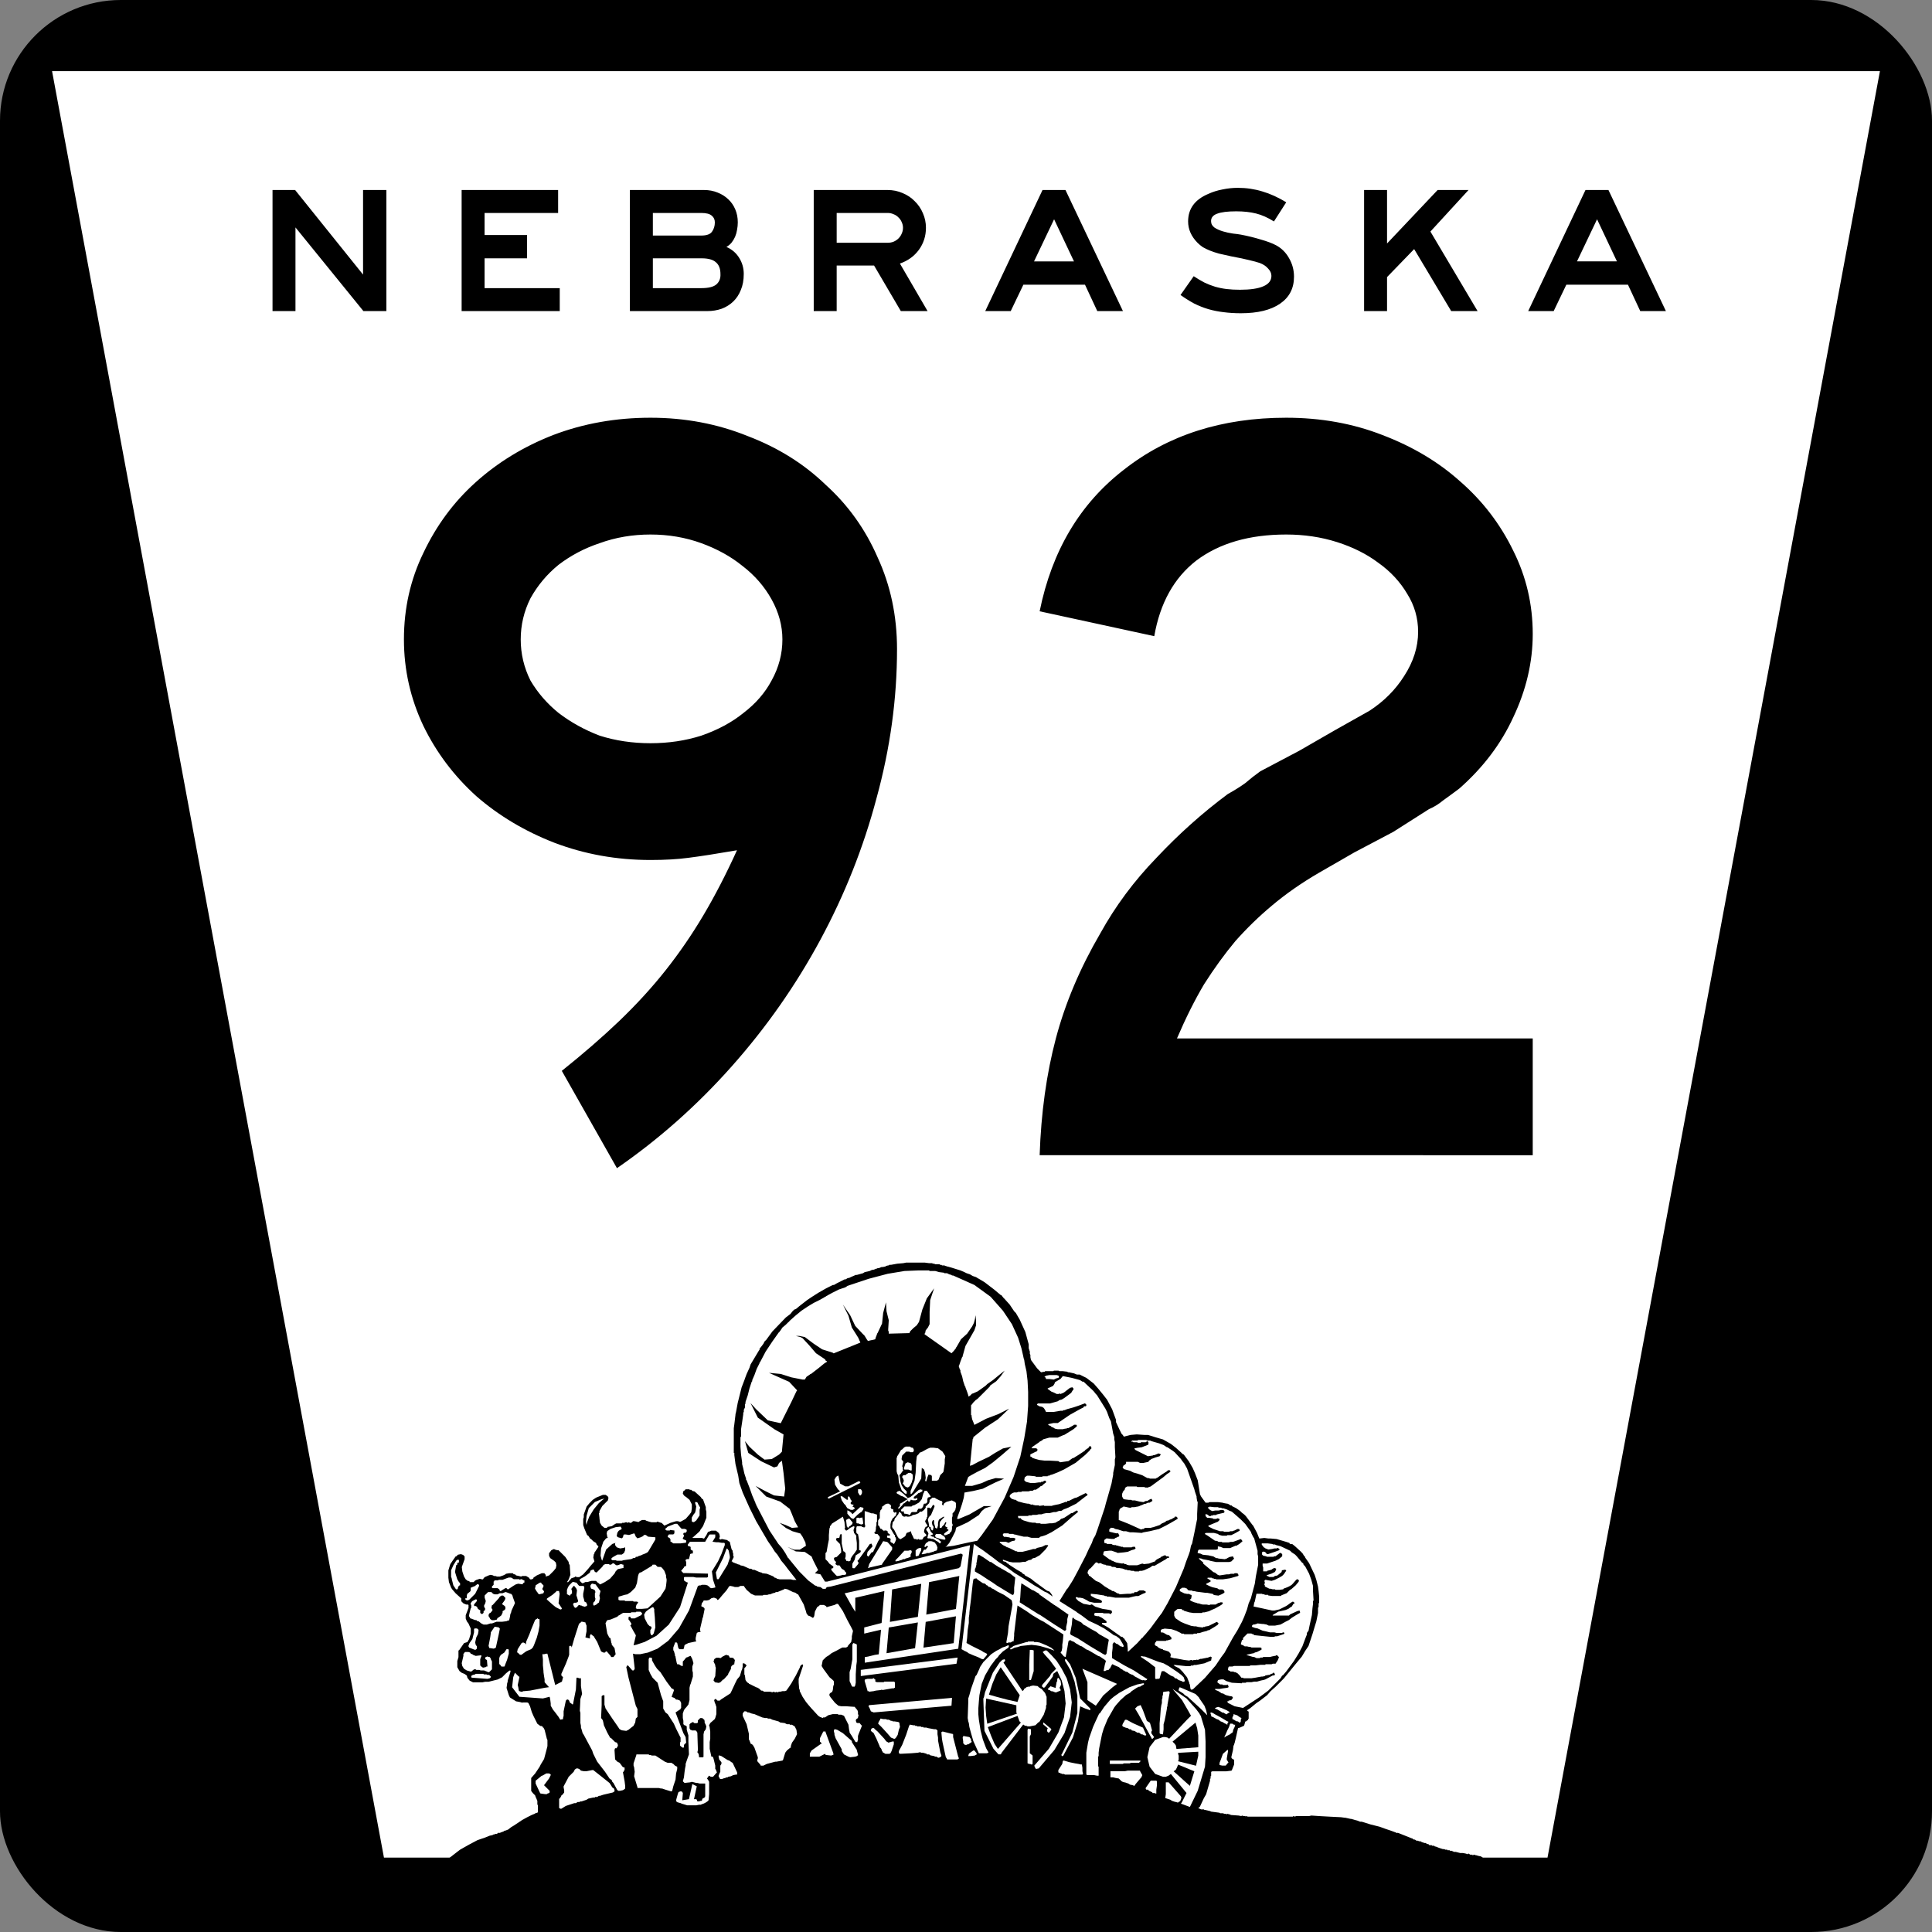
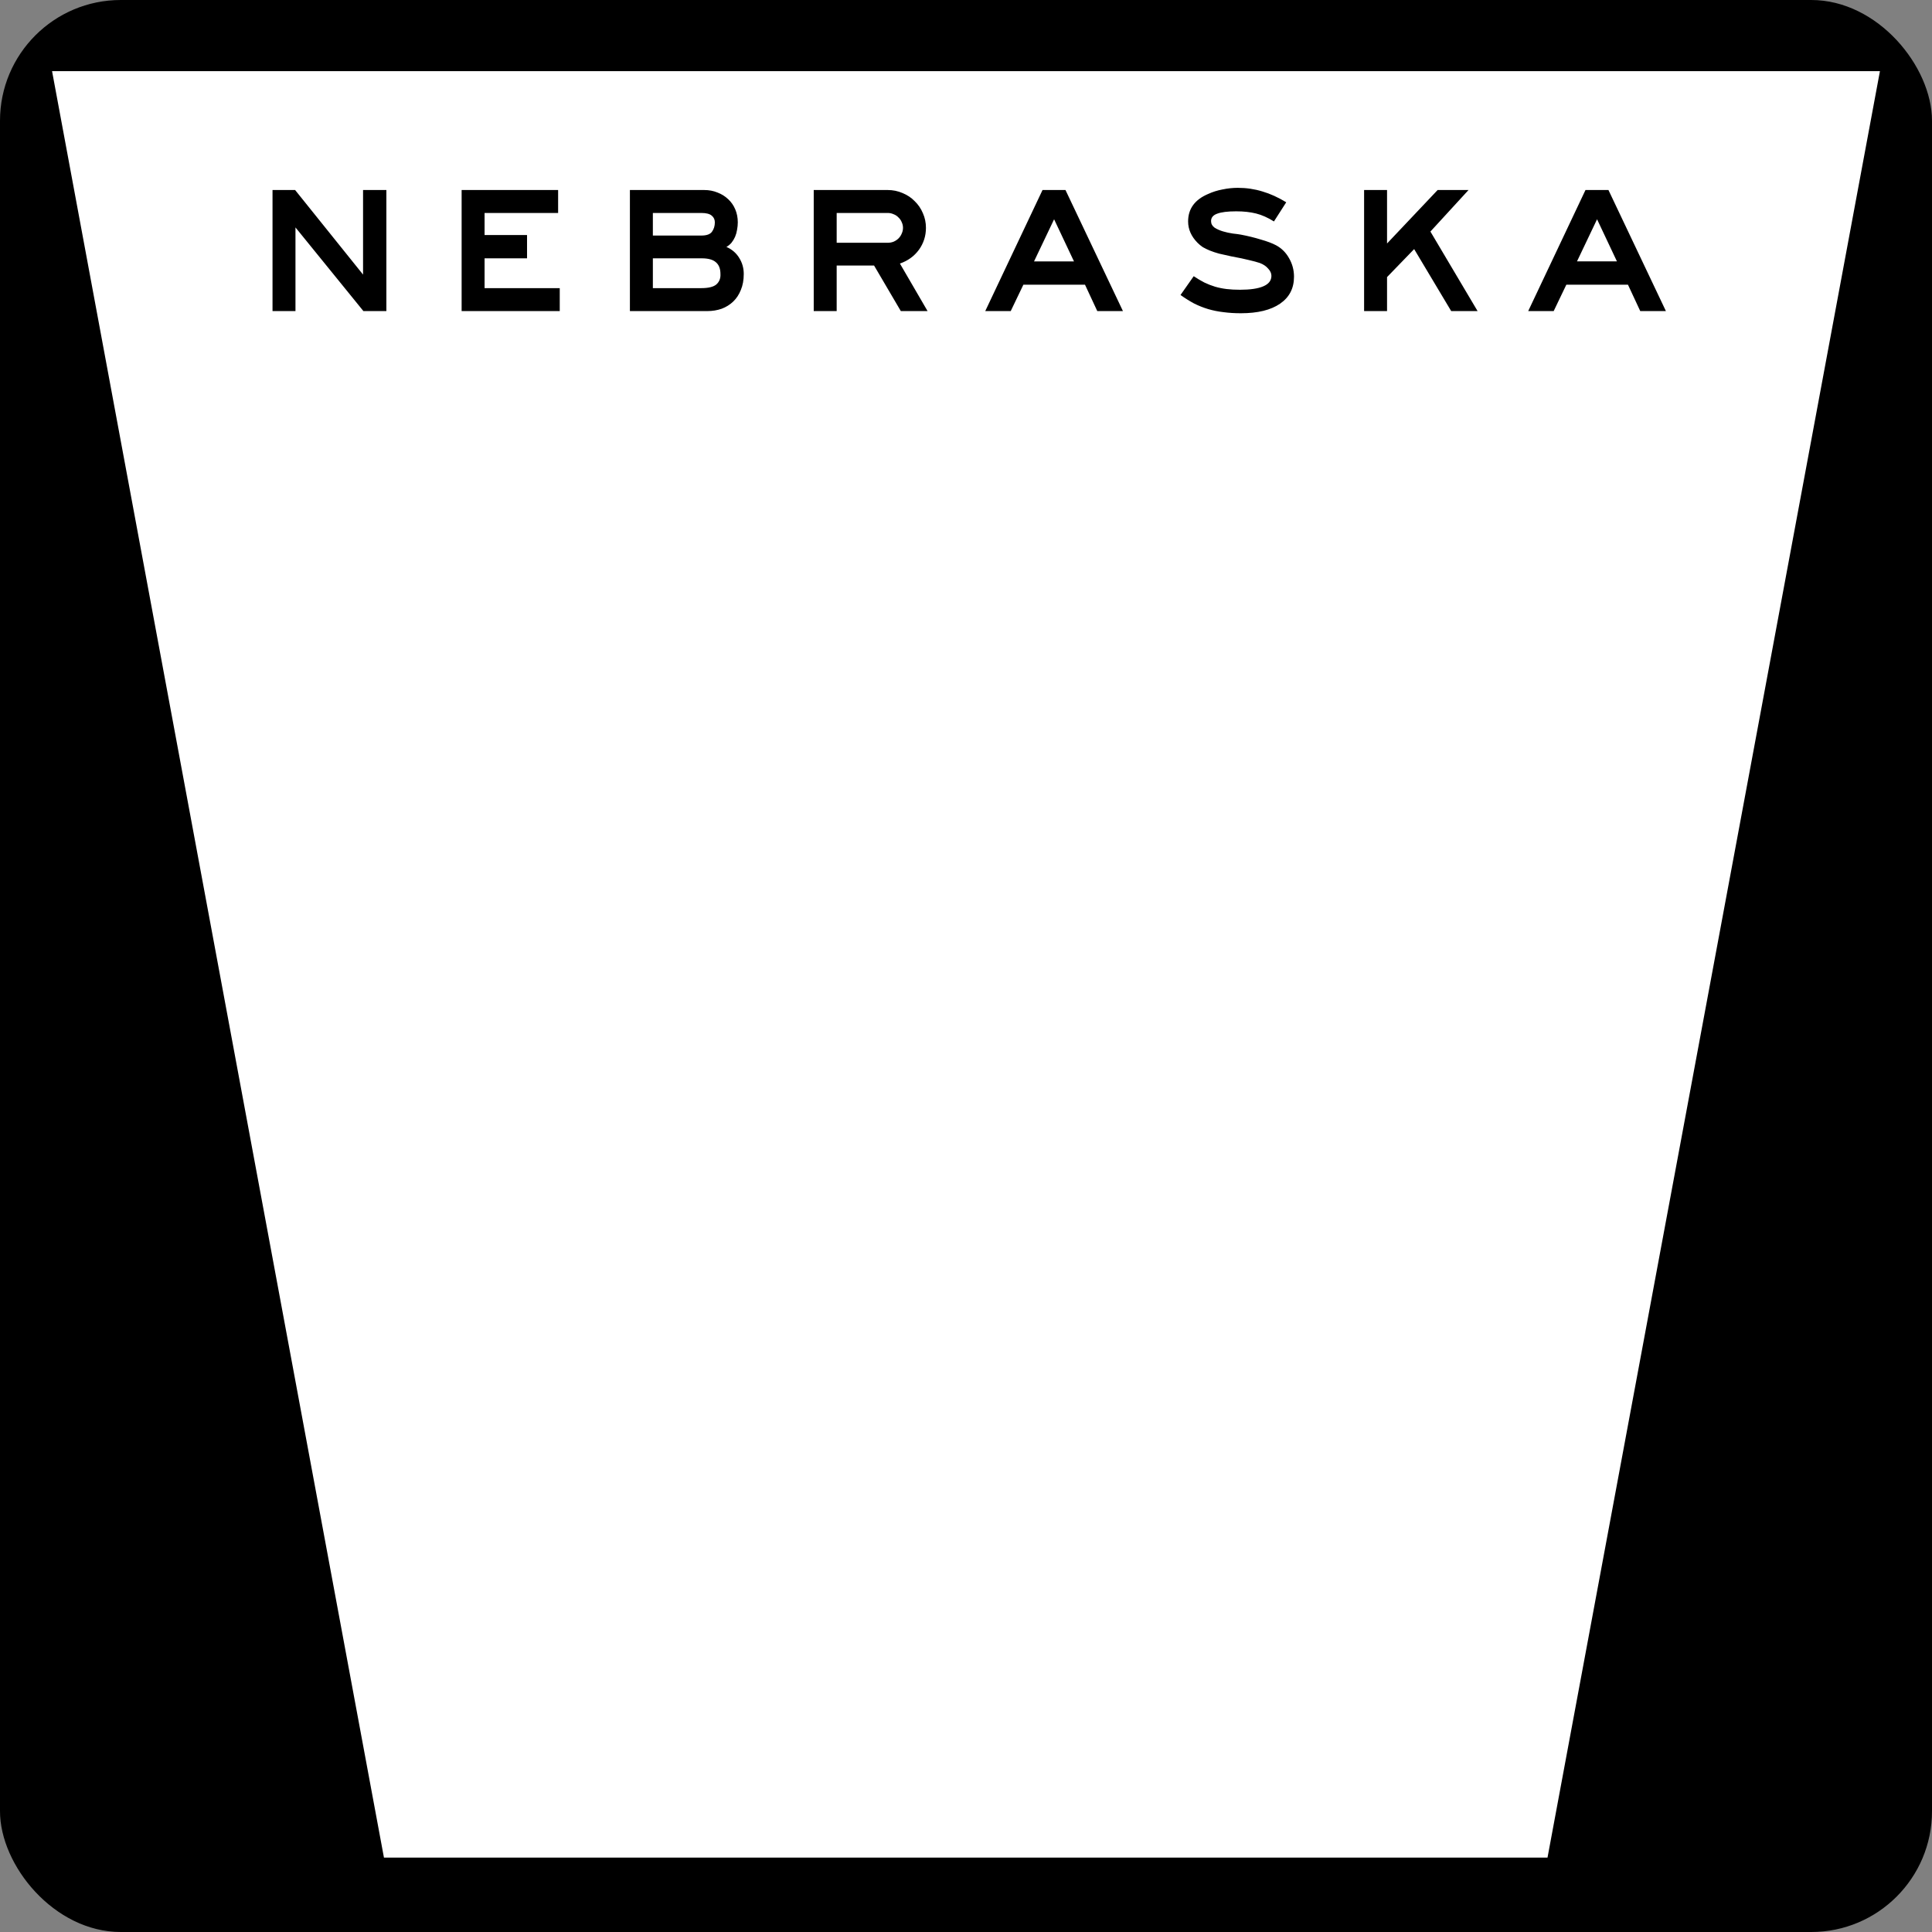
<svg xmlns="http://www.w3.org/2000/svg" width="600" height="600">
  <rect width="100%" height="100%" fill="#808080" stroke="none" />
  <g transform="translate(-70 238.153)">
    <rect width="600" height="600" rx="37.5" ry="37.5" transform="translate(70 -238.153)" />
    <path fill="#fff" d="M86.166-216.064h567.666l-103.238 554.806H189.239z" />
    <g fill-rule="evenodd">
-       <path d="M530.948 339.75v-.165l-.513-.87-.522-.348-.87-.174-.522-.174h-.174l-.522-.183h-.183l-.165.183h-.174v-.183h-.696l-.522-.339h-.174v.174h-.174l-.522-.174-.861-.174h-.87l-1.392-.357h-.522l-.348-.165h-.174v-.174h-.696l-.174-.174h-.697v-.174h-.696l-.165-.174h-.531l-1.044-.339-.513-.183-.358-.174-.687-.174v-.174h-.696l-.174-.174h-.696l-.348-.348h-.348l-.522-.339h-.522l-.174-.183h-.339l-.531-.348h-.522l-.174-.165h-.522l-.522-.357h-.339l-.174-.174h-.174v-.174h-.183l-4.342-1.731h-.687v-.183h-.183l-1.392-.513-1.557-.522-1.914-.696-2.775-.696-2.794-.87h-.513l-.87-.348-.696-.174-.522-.165-.687-.183h-.183l-1.557-.348h-.174l-1.218-.165-3.481-.174-3.297-.183-2.436-.165-.696.165h-3.994l-.522.183-.174-.183h-.174l-.183.183h-14.069l-.174-.183h-.174l-.183.183-.165-.183h-.522l-.522-.165-.174.165-.87-.165-2.427-.174-.183-.183h-.348l-.339-.165h-.183l-.174.165-.165-.165h-.522l-.522-.183h-.87l-.174-.165-2.61-.348-.348-.174-1.566-.357h-.174l-.174-.165h-.861l-.348-.174-.522-.174.522-.522 1.209-2.601.706-1.227 1.209-4.168v-.687h.174v-.705l.174-.174v-1.209l.348-.183h4.35l1.392-.174h.165l.174-.174.696-1.74v-1.558h-.174l-.522-.348-.174-.348.522-2.262.174-1.392.174-.174v-.348l.174-.165v-.183l.348-1.383.696-3.133.522-.165 1.218-.531.174-.174.348-1.209h.165l.696-.531v-.165l.183-.174v-2.263h-.183l-.339-.348 1.044-.696 1.905-1.566 1.044-.696 2.262-1.74 1.044-1.209 1.566-1.392 2.601-2.61 3.829-4.69 1.74-2.088 1.035-1.74.696-1.035.348-.522 1.218-3.646.522-1.749.687-2.253.522-2.601v-1.567l.183-.348v-1.053l.174-.165v-1.915l-.174-1.74-.183-1.392-.522-2.079-.513-1.566-1.74-3.655-1.218-1.731v-.183l-.348-.348-.522-.861h-.165v-.174l-2.088-1.914-.87-.696h-.696v-.174h-.174v-.174l-1.044-.348-2.959-.87-1.905-.174h-.696l-1.218-.165-1.392.165h-.174l-.696-1.731-1.209-2.262-.183-.174-2.088-2.785-.513-.513-.696-.531-.522-.513-1.218-.87-.348-.183-.696-.339-.348-.174v-.174h-.339l-.87-.522-1.044-.174-.696-.174-1.392-.174h-2.61l-.339.174h-.871l-1.392-1.914-.348-.696-.696-4.342-.87-2.262-.696-1.566-1.218-2.088-1.557-2.079-.357-.174-.339-.348-1.74-1.566-1.566-1.218-2.436-1.383-2.427-.705-1.044-.339-1.218-.358h-1.044l-2.427-.165-1.914.165-2.088.531-.348-.531-.348-.339-.348-.696-.348-.696-1.044-2.253v-.696l-1.209-3.307-1.566-2.949-1.218-1.566-1.566-1.914-1.383-1.566-2.262-1.74-.706-.339-1.383-.696h-.87l-.87-.357-1.557-.339h-.358l-.165-.183-1.401-.165h-1.044l-.339-.174h-1.392l-.174.174h-2.611v.165h-.174l-1.035.183-.183-.183-1.035-1.044-1.914-2.601-.174-.87v-.687l-.174-.357v-.687l-.348-1.053v-1.209l-1.044-3.82-1.74-3.829-1.209-2.079-.522-.531-1.401-2.088-1.731-1.914-.183-.165-.687-.87h-.174l-2.079-1.74-2.959-2.262-1.74-1.044-.348-.174-.522-.348-1.044-.348-.87-.522-.513-.165-.531-.183-.339-.165-.348-.174-1.218-.522-2.775-.87-1.227-.348h-.165l-.357-.174h-.339v-.165h-.87l-.174-.183h-.522v-.174h-1.566v-.174h-.696v-.165h-1.044l-1.392-.183h-5.724l-.879.183-1.914.165-1.914.348h-.513l-.174.183h-.174l-.696.165-.174.174-.87.165h-.339l-.879.357h-.348l-.348.174h-.165l-.357.174-.513.174h-.357l-.687.348-1.566.348-.522.339-1.914.531h-.339l-1.575.687-.339.183-.696.165-.522.348h-.348l-2.427 1.227-.879.513h-.339l-2.088 1.044-1.218.696-1.218.696-1.914 1.218-1.557 1.044-2.446 1.905-1.035.87-.513.174-.183.183-.174.165-.174.174-.696.87-1.383 1.044-4.177 4.342-1.905 2.61-.531.513-.348.696-.513.696-.705.879v.339l-.174.183-2.601 4.342-.339 1.035-.879 1.914-.522 1.392-.174.522-.87 2.262-1.044 4.168-.174.696-.513 2.785-.174.696v.174l-.357 2.949-.165 1.218v7.648h.165v.687l.357 2.794.861 3.646.348 2.262 1.044 2.949 2.098 4.69 2.079 4.186 3.646 6.247 1.218 1.74.87 1.392.87 1.035 1.218 1.914 1.035 1.218 1.044 1.383 2.61 3.316h-1.044l-.696-.183h-3.471l-.696-.165h-.183v-.174h-.165l-.348-.174h-.174l-.348-.348-.348-.174-1.731-.696-1.401-.174-.165-.174-.705-.174-1.566-.696h-.522l-.513-.348h-.513l-1.924-.87-.87-.165-.174-.183-.696-.174-.339-.174-.522-.174-.348-.174h-.183l-.165-.165-.174-.183h-.174l.696-1.392-.183-.348v-.687l-.165-.522v-.349l-.348-.522-.522-2.088v-.174l-.696-.339v-.183l-1.74-.348h-.174l-.174.183-.348-.183h-.174v-.174l.174-.522v-.174l-.174-.861h-.174v-.174l-.861-.705h-1.392l-.87.357h-.183l-.513 1.035-.696 1.044h-.348l-.174-.165h-2.959l-.165-.183h.165l1.749-1.566.165-.165.348-.357v-.165l.87-1.218 1.044-2.61v-1.905l-.174-.696v-.705l-.87-2.427-.348-.174-.348-.522-.174-.174-1.74-1.566-.687-.165-.174-.183-.174-.165h-.531v-.174h-1.209l-.522.522h-.174l-.174.696v.165l.348.522.174.183.522.339 1.035.861.705 1.401v1.218l-.174 1.209-.531.705-1.209 1.383-1.566.87h-.522l-.174-.165h-.696l-1.74.513-1.905.87-.87-.87h-.174l-1.044-.348h-.174l-.174.174h-1.566l-.696-.174-1.044-.339-.165-.183h-1.044l-.705.357-.513.339-.174-.174h-.174l-.87-.165h-.348l-.174.165-.174.174-.348.174h-.348l-.174-.174h-.174l-.174.174-.522-.174h-.174l-.522.174h-.687v.183h-1.749l-.339.165-1.044.696-1.044.174h-.174l-.348.348h-.696l-.87-.696-.522-.87-.174-1.392v-.174l-.165-1.392.165-.174v-.513l.87-1.566 1.74-1.74.174-.696v-.174l-.174-.348-.174-.165-.522-.348h-.861l-2.098.861-1.035.687-1.044 1.053-.87 1.044-.87 2.436v.871l-.174.513v1.914l.348 1.044.87 2.079.348.183.348.513.174.348.348.174.348.348.348.348.861.522.183.513.522.531v.174l-1.053 1.566-.165.174v.348l-.183.174-.165 1.044.348 1.209-1.218 1.392-.696.87-1.566 1.74-1.218.87h-.696l-.522-.174h-.165v.174l-1.053.348-1.035 1.209h-.348l.522-.87.522-1.383-.174-2.61v-.339l-.348-.705v-.339l-1.044-1.575-2.088-2.079h-.348l-.696-.183-.339-.165h-.174l-.705.348-.513.696-.183.174v.861l.348.705 1.227.861.522.522.165.879-.165.87-.696.861-1.218 1.218-.183.165-.513.183-.522.174v-.522l-.348-.348v-.174h-.87l-1.566.687-.522.357-.522.348v.174l-.174.174-.348.165h-.522l-.348-.513-.87-.522h-1.209l-.348.174-.696-.174-.87-.183-.348-.339h-.348l-.348-.348h-1.035l-1.053.174-.174.174-.687.339-.531.183-.513.174h-.87l-.522-.174h-.522l-.174-.183-.696-.165h-.165l-.531.165-1.218.531-.174.174-.165.174-.183.339h-.348l-.687-.165-1.044.348-.348.174-.348.339-.174.174h-1.218v-.174l-.174-.174h-.348l-.696-.522-.522-.861-.522-1.566-.174-1.392.87-2.427v-.87l-.522-.531h-.174l-.348-.165h-.174l-.861.165-.522.531h-.174l-.87 1.218-.348.522-.357.513-.165.348-.522 1.74v2.262l.174 1.383.687 1.74.357.531 1.044 1.209 1.731 1.566v.87l.348.348.174.174.174.165.87.357h.522l.174.174v.87l-.87 2.262v1.035l.348.87.522.696.696 1.557v1.566l-.522 1.74-.522.87-1.044.348-1.566 2.253h-.165v2.098l-.357 1.209v1.914l.696 1.218.696.522.87.348.696.513.174.696.696.87.348.174.696.348h2.949l.87-.174h1.044l2.785-.696.348-.165.696-.357.339-.165 1.218-1.227 1.053-.861h.339v.348l-.87 2.775v.348l-.174.522v.174l-.174 1.218.705 2.253.339.705 1.914 1.209 1.044.183.696.174.174.165v-.165h1.557l.357.165.513 1.044.522 1.74.522 1.218 1.218 2.436.696.513.174.174h.348l.348.174.174.183v.174h.174l.348.696.348 1.383.348 1.392.174.348v1.914l-.348 1.383-.696 2.61-1.044 1.731-.348.705-1.392 2.079-1.218 1.392v4.002l.522.696.696.687.174.531.174.348.348.861v1.044l.174.348v2.079l-.174.183-.696.165v.183h-.174l-.87.348-1.392.696-1.557.861-2.61 1.74-.861.513-.879.705-.87.348h-.165l-.357.174-.165.174h-.174l-.87.348h-.696v.174l-.348.174h-.522l-.174.174h-.348l-.174.174-.87.174-1.74.696-.522.165-.513.174-1.044.357-2.61 1.383-2.775 1.566-.696.522-3.133 2.436v.348l-.174.165m214.839-39.798h-.531l-.861-.522-.879-.174-.165-.348h-.531l-.513-.348-.696-.165-.87-.357-.174-.348.174-.513.522-.87.174-.357h.522l1.914 1.044 3.133 1.401 1.035 2.253-.174.174h-.348l-.696-.348h-.339l-.696-.522m-86.045-66.911.174.339.174 1.218v.522h-.174l-.174.165h-.348l-.348-.165h-.174l-.174-.165h-.522l-.165-.183v-1.393l.165-.174h.696l.174.174.183-.174h.348l.165-.165m0-8.17v.696l-.348.687h-.348l-.522-.87v-1.035h.87l.348.522m90.213 76.996h-.174l-2.088-3.829v-.174h-.174v-.174l-1.905-3.471-1.053-1.74.174-.174.522-.522.87-.348h.174l.705 1.566 1.209 3.307.87.513.174.358.522 1.914v.339l-.174.174v.522l.87 1.218-.174.165-.348.357m-56.67-60.142-3.646 32.159-29.027 4.342v-1.731l1.044-.183 2.079-.513 1.218-.183.706-7.639-5.221 1.209v-1.905l5.395-1.392.861-9.911-9.031 2.088v4.342l-.879-1.392-1.557-2.775-.87-1.566 35.457-7.813.522-.531.696-3.655-.522-.339-40.495 10.25-1.227.174-.339.522h-.87l-.696-.522-1.044-.174-.165-.174-.531-.174-2.088-1.557-2.785-2.785-3.123-3.82-.174-.183v-.165h-.174l-.87-1.566-1.035-1.557-1.218-1.401v-.174H311.43v-.174l-2.436-3.655-2.088-3.994-2.079-4.003v-.165l-.174-.174v-.174l-1.044-2.436-.861-2.436-.879-2.253-.174-.183v-.33l-.522-1.575-.348-1.566-.348-1.383v-.532l-.339-2.427-.183-2.436v-2.959l.183-.165v-2.262l.339-2.253.348-2.436v-.531l.174-.165v-.696l.348-.696v-1.044l.174-.174v-.522l.705-2.079.522-2.088.687-2.088.174-.174v-.348l.687-1.566.696-1.914.87-1.731v-.183l.183-.165 1.731-3.297 2.088-3.142 2.088-2.94h.174v-.183l.174-.174.687-1.035 1.053-.879.861-.87h.174v-.165l.174-.183 1.74-1.557 1.905-1.566 2.088-1.392 1.74-1.044 1.74-.861 1.566-.87.174-.174h.174l.174-.174 1.905-1.044 2.098-1.044 2.079-.696.165-.174h.183v-.174l6.778-2.262 5.908-1.557 5.221-.87 4.342-.174h3.297l.174.174h1.74l1.218.348 1.392.174h.165v.165h.879l.696.348.696.183.165.174h.348l6.604 2.949 5.038 3.655 3.829 4.342 2.785 4.168 1.914 4.177 1.035 3.297.522 2.262.183.87.174.522.165 1.218.522 2.262.348 2.949.174 3.481v4.342l-.348 4.873-.861 5.212-1.227 5.734-2.079 6.256-2.775 6.43-3.655 6.778-3.471 4.864-1.227 1.566-.174.183-2.601.513-4.699 1.044-2.601.348.339-.174.879-1.044 1.035-1.914.87-1.731.174-.87.174-.348.87-.348 2.61-1.218 3.471-2.253.879-1.218 1.035-.87 2.088-.696h-2.436l-2.436 1.392-2.079 1.218-2.088.87-1.218.513h-.522l.174-.696.696-1.905.696-2.088.522-1.914.174-1.218v-.348l.87-.174 1.914-.339 2.949-.696 1.74-.879 2.079-1.035 2.785-1.209-2.61-.183-2.427.696-1.905.87-2.968.861h-2.253l1.044-2.775.861-.522 1.914-1.044 2.436-1.218 2.436-1.74 2.949-2.427 2.785-2.436-2.61.531-2.436 1.383-1.914 1.218-3.297 1.566-1.914 1.035-.696.183.183-1.566.339-3.481.348-3.297.183-.174v-.358l3.646-2.94 3.994-2.61 3.481-3.307-3.481 1.74-3.646 1.383-3.655 1.914-.339-.861-.357-.87-.174-.879v-.339l-.174-.174v-2.959l.174-.174.531-.696.861-.861h.174v-.183h.174l1.218-1.209 1.218-1.218 1.209-1.218.183-.174.174-.348.165-.174 1.749-1.218 1.383-1.557 1.227-1.74-1.749 1.383-1.905 1.566-1.74 1.218-.174.174-.174.174-.174.174-1.209.87-1.227.87-1.566.696h-.174l-.174.165-.174.183-.348.339-.339.174h-.174v-.339l-.348-1.044-.522-1.392v-.174l-.174-.183-.522-1.557-.348-1.557-.522-1.401v-.513l-.174-.174-.174-.531-.174-.513.174-.348.348-1.053.522-1.383.174-.174v-.174l.87-3.133 1.383-2.418 1.392-2.446.522-1.557v-1.566l-.174-1.566-.174 1.218-.339 1.209-.531 1.044-1.557 2.262-1.914 1.74-1.392 2.436-.174.165v.174l-.696.87-.522.531-.165.165-8.354-5.899v-.183l.174-.174.183-.87.687-.861.522-1.053v-3.82l.174-3.646 1.218-3.655-2.262 3.123-1.392 3.481-1.035 3.82-.696 1.053-1.044.87-.87.861-.174.174v.183l-.174.174v.165l-6.43.174v-.696l-.174-.174v-.522l.174-2.775-.696-2.785-.174-2.775-.87 3.307-.348 3.288-1.392 2.959-.174.174v.183l-.339.861-.174.522v.174l-.696.174-.87.174-.696.174-.174-.174-.348-.522-.522-.87-.174-.174v-.174h-.174l-2.601-2.775-1.566-3.307-2.262-3.307 1.74 3.481 1.044 3.655 2.079 3.307v.165l.174.174v.174l.174.348.183.348v.174l-8.18 3.297h-.174l-.165-.165-3.307-1.053-2.61-1.74-2.775-2.079-.87-.174-.879-.174h-1.035l.696.174.696.174.696.357 2.079 2.244 2.088 2.436 2.61 1.74.174.174.174.174v.174l.339.174.174.165-.861.531-1.914 1.557-2.253 1.74h-.174l-.183.183-1.035.696-.522.861h-.696l-3.481-.687-3.297-1.053-3.655-.348 3.133 1.401 3.123 1.383 2.436 2.601v.174l-.174.183-1.566 3.297-2.262 4.516-1.035 2.088-4.003-.87-3.646-3.471-1.74-1.914 2.262 4.516 5.212 3.655 2.775 1.566-.513 5.386-.87.87-2.262 1.392-2.262.174-2.079-1.566-2.601-2.436-1.401-1.74 1.044 3.655 3.994 2.601 4.003 1.914 1.044-.339.522-1.053.87-.687.513 3.82.522 4.873-.348 2.427-3.123-.348-2.785-1.383-2.949-1.575 3.307 3.307 4.342 1.566 2.949 2.262.522 1.209 1.044 2.62 1.044 1.905-1.905.174-1.914-.87-1.914-.696 1.914 1.566 2.079 1.044 2.436.696.696 1.035.87 1.74.165 1.044-1.905 1.209h-1.731l-2.098-.861 2.61 1.392 2.785.174 2.088 1.392.513 1.218 1.053 2.079.513 1.044h-.174l-.87.87 1.74.348 1.392 2.253h.687l44.323-11.294m-33.707-5.908.165.174.522.174h.348l.174-.348-.174-.861v-3.829l.696.174 1.392.513h.522l1.035.357h.174v2.254l-.174.174v.87l-.165.696v.522l-.174.87-.348.165.165.358.357.174h.513l.696.861v.522l-.522.87-1.557 3.307-.522.174-.87 1.218h-.174l-.348-.348.174-1.044 1.566-1.74-.183-.531-.165-.339-.522.174-1.218 1.731-2.262 3.142-.348.339.348.522v.174l-.174.348-1.044 1.227h-.522l-.174-.183v-1.219l.696-1.209.183-.696.174-.696 1.392-.87.165-.348v-.174l-.165-.174h-.357v-2.949l-.174-1.227-.174-.861-.348-.174v-.174h-.165v-1.566l.165-.522h1.401m18.594 6.787v.687l-.87 1.731h-.348v.183l-.522-.183v-1.731h.174l.174-.348.696-.339h.696m3.297-15.654h.87l.522.348 1.044.522.522.174h.174v.174l.174.174-.174.696.174.165.174.183.174-.183v-.339h.165v-.174l.879-.522h.165l1.227-.348h.165l.348.174.696.348.174.348v1.209l-.174.705v.165l-.174.183-.174.348-.174.165-.348.348v.87l-.174.522v1.749l.174.165v.696h-.174v.87l-.165.696-.522.522v.174l-1.227.513h-.522v-.513l1.401-1.044-.174-.174-.183-.174h-.165v-.349l.165-.174-.522-.174-.165-.174v-.349l.339-.696-.174-.174h-.165l-.357.687-.687.705v.174l-.348.174h-.348v-1.383l.174-.696h.174l.174-.357.348-.348.174-.174.339-.339v-.183h-.165l-.348.183-.522.339-.522.348-.174.357-.174.687v.87l-.174.522v.174l-.165.174h-.183l-.174-.174h-.174v-.174l-.174-.696-.174-.513v-.871l-.174-.183h-.174l-.348.696.174.87.348.522v.174l-.174.696v.174h-.174v.165l-.174-.165-.174-.174v-.174h-.165v-.523l-.357-.174h-.174v-.523l-.165-.87-.183-.696v-.174l.348-.87h.174v-.174l.174-.165h.183l1.035-2.446.174-.513-.174-.174-.174-.183h-.174l-.522.87-.165.183h-.357v-.183h-.697v2.784l-.174.183v.339l-.339.522-.183.357.183.513.339.513.174.183v.349h-.174v.174h-.339l-.357.696-.165.696.165.522.531.522v.348l-.174.165h-.183l-.174.174h-.165l-.348.522v.174l-.357.183h-.861v-.183h-.174l-.348.183h-.174l-.174-.183h-.522l-.348-.339v-.183l-.348-.696-.174-.339-.174-.531v-.339l-.87.339-.513.183-.174.348-.183.522-.339.339-.879.522-.174.174h-.339l-.183-.174-.339-.165v-.183l-.174-.174-.348-.687-.174-.348-.522-1.044-.348-.522h-.174l-.165-.522v-.174l.165-1.044v-.174l.174-.174.348-.339v-.183l.174-.522.348-.339.339-.522.358-.348v-.183l.174-.174v-.349h.348l.174.174.165.174.174.174v.183l.174.348.522.339h.357l.348-.174.174.174h.687l.696-.174.522-.339.87-.174.87-.357.174-.174.174-.174.174-.165h.513l.705-.531.522-.696v-.513h.174l.165-.174.696-.696.174-.522v-.531h.174v-.165l.348-.174.174-.174v-.174m75.961 56.139h-.348l-.531-.522-.861-.348-1.566-1.035-.522-.348h-.687l-.183.348-.522 1.905-.513.183-.183-.183v.183h-.513l-.174-.183v-3.471l-2.262-1.74-2.079-1.383-.183-.183h.183v-.174l.861.174h.348l4.003 1.566 1.74.522 1.557.87 2.61 1.74 1.392 1.035.165.174.357.348.174.183.339 1.035-.174.348h-.522l-.174-.174-1.044-.348-.687-.522m-73.698-44.836h.522l.174.174.522.348.339.165v.174h.183v.174l.174.183v.522h-.522l-.87-.183-1.566-.522v-.174h-.174v-.522l.174-.165v-.174h1.044m-3.133 2.253h.174l.174-.165v.165h.522l.87.348.174.174.174.348.174.165.348.879-.165.87-.357.174h-.174l-.348.174h-.174v.174h-.522l-.174.174h-.522v.174h-1.036v.174h-.174l-.87.174h-.358v-.174l.705-1.227h.522l.513-.687.174-.174v-.174h-.174v-.174h-.174l-.165.174-.174.174h-.357v-.349l.174-.357.183-.339.174-.174.513-.348.183-.174h.165m71.61 57.009v-.522l.174-1.905.174-2.436.174-1.218.183-.696v-1.035l.165-.531v-.513l.174-.522v-.696l.183-.174 1.383-.174h.348l.174.348-.696 3.82v.522l-.174.174v.522l-.348 1.914-.348 1.731-.339 1.227v1.557l-.183 1.566-.87-.165-.174-.183v-2.611m-97.504-52.659v-.696l-.522-.522h-.174l-.522-2.436v-2.775l-.174-.174-.348.174-.174.861-.165.183h-.531l-.339.165v.522l1.209 1.218.348 1.914v.696l-.174.174-.348.348-.165.165-.696.696-.706.183-.174.339.174.531.531.522-.183.339v.348l.522.357h.696l.696 1.035.87.522v.174l.348.348.165.174v.522l-.513.174h-.696l-.348.165-1.044.183h-.174l-.339-.183-1.401-1.557-.165-.522.522-.165.165-.183v-.348l-1.209-.87-.522-.696-.696-.687v-1.914l.174-.174.165-.174.357-2.088.348-1.731v-1.401l.174-2.079.165-.348v-.348l.183-.174.174-.174.165-.348.174-.165 1.401-.87 1.905-1.227.174.522.348 1.218v.174l.174 1.566-.174.174.174.348.339.339.357-.165.87-.696 1.044-.522.339.174-.339 1.044.174.87.696.87v.861l.165 1.392v2.079l-.696 1.053-.696.861-.522.87v.531l-.513.339-.522-.174h-.357v-.165l-.165-.348-.174-.183.174-.687v-.348m109.329-1.044.174-.522.174-.183h5.386l.522-.165v-.87l.87.174.861.358h2.088l1.218-.531h.174v-.174h.522l.879-.522 1.035-.87-.174-.348-.348-.348-.513.183-1.401.513-.522.174h-.687l-.696.174h-1.914l-.174-.174h-1.044l-.174-.174-.522-.165h-.348l-2.262-1.566-.87-.522v-.174l.358-.174h2.427l1.392.348v.174l.522.165.696.183h1.383l.174-.183h1.219l1.044-.513 1.566-.879v-.165l-.165-.348h-.531l-.696.348-.348.165h-.174l-.339.183h-.705l-.348.174h-1.557l-.183-.174h-1.035l-2.088-.696-.348-.174-.696-.348-.348-.174-.165-.174v-.174l2.079-.87.87-.348.522-.522v-.348l-.522-.174h-.174l-.348.174h-.871l-.174-.174-1.218-.174h-.522l-.513-.522v-.513l.174-.183.174.183h.165l.696.513h.348l.174-.165h.348l.348-.174h.87l.174-.174 2.262-.531.174-.339-.174-.348-.348-.183h-.522l-.87.183H447.345l-.87.174-.696-.357-.696-.696.183-.174h.339v-.165l1.392.165h1.218l.348.174h.696l.174.183h.513l1.044.348.696.348.87.348 1.218 1.044 1.566 1.383 1.392 1.392 1.74 2.436.174.522.522 1.035.339.522 1.044 3.829v1.044l.174.696v2.601l-.687 3.481-.357 2.427-1.209 4.525-.696 1.557-.183.696-.339 1.218-.87 2.262-.696 1.566-1.392 2.601-1.392 2.262-2.601 4.699-1.044 1.392-1.74 2.601-3.307 3.82-3.471 3.307-.174.174-.348.174h-.349l-.174-.348-.174-1.218-.174-.348v-.174l-.696-1.731-1.392-1.74-1.035-1.044-.696-.348-.696-.348-.357-.348h.531l3.307.348h1.383l.174-.174h.697l.174-.174h.696l2.601-.522 2.088-.87.174-1.035-.348-.183-.522.183-.348.165h-.174l-1.731.348h-.348l-.87.357-.348-.183v.183h-.871l-.348.165-.348-.165h-.174l-.522.165h-.174l-1.392-.165-2.775-.531h-.348l-1.218-.339.174-.696-.174-.522-.522-.531-1.044-.348-.696-.165v-.174l-.696-.174-.696-.348-.348-.348-.687-.348v-.174h-.183l.183-.696.348-.348v-.174h2.95l.174-.165h.348l1.218-.358v-.522l-.348-.348-.348-.348-.696-.174-.87-.513-.348-.183h-.522l-.174-.174v-.522l.174-.165.183-.174h.165l.696-.183 2.088.183 1.566.513.348.183.687.339.357.183.174.165h.696l.165.183h2.785l.174-.183h1.044v-.165h.696l1.044-.357 1.383-.348.174-.174h.348l1.74-1.035 1.044-.696.174-.348v-.174l-.522-.348-2.436 1.209-.687.174h-.348l-.183.183h-.522l-.165.174-1.392-.174-.696-.183h-.522l-1.044-.174-1.914-.687-1.209-.522-.522-.348-.522-.348-.522-.348-.174-.174-.174-.348-.174-.348v-1.218l.174-.174h.174v-.174l.696-.522h1.219l.339.358h.357v.165l1.731.522 1.218.183h2.61l.348-.183h.513l.705-.174.687-.174.696-.339 1.218-.522 1.566-.879.522-.339.174-.174.174-.183-.174-.339h-.696l-.174.174h-.348l-.87.522h-1.74l-.174.174-.861-.174h-1.218l-.696-.174-.522-.183h-.348l-.348-.165-.696-.174-.87-.348-.522-.348v-.183l.348-.165.174-.696v-.522l-.522-.174-.174-.174h-.696l-.87-.174-1.392-.696v-.513l.183-.183.348-.174.165-.174h.871l.357.174h.165l.357.358v.165l.687.174h.696l.174.174h.522l.696.174 1.392.174 1.392.183h.513l1.74.339.348.348 1.392.183.87-.357.687-.348.358-.348-.174-.522-.522-.339h-1.045l-.522-.358-1.566-.348-.87-.348-.696-.348-.339-.165v-.183l1.383-.696v-.339l-1.044-.696.174-.174h1.218v.174h.522l.174.174h.522l.174.165h2.088l2.253-.339 2.436-.696.174-.183-.174-.513-.339-.174h-.705l-.174.174h-1.035l-.531.174h-.696l-2.253.339-.522-.165-.87-.696-.522-.174-3.133-2.61v-.348l-1.209-1.035-.174-.348.87.165.348.183 1.044.174.861.174.522.165 1.74.357h3.994l.696-.183.87-.87-.348-.687h-.165l-.879.165-.696.357-.174.165h-.339l-.174.183-1.74-.183h-.174l-.522-.165h-.348l-.87-.522-1.557-.348-1.74-.183-.696-.339-.87-.174v-.348m5.734 48.317.522-.174h.174l1.044.348 1.557.696.87.522h.174l-.348.174-.522.339-.174.183h-.165l-.348-.183-.531-.339h-.339l-.522-.348-.87-.522-.348-.174h-.174l-.174-.174h-.174v-.174l.348-.174m-48.674-6.082.183.174.165.348v.348h-.165l-1.218.522h-.174l-.522-.174-.348-.174h-.349l-.348-.174-.174-.174h-.339l-.357-.348.696-.696.174-.174 1.566.522.348-1.914.174-.174v-.522l.174-.522h.174l.174.174.348.522.165.174.183 1.218-.531 1.044m-3.646 12.686v-.174l-1.383-1.209v-.532h.165l.174.174 2.088 1.74v.174h.174l-.687.87-.174.174-.357-.174v-.174h-.174v-.696l.174-.174m0-25.033-2.436-.687-1.035-.174-1.566-.174-3.307.348-1.035.348-.879.174-1.035.522h-.348v-.358l.348-.165.696-.522.522-.174 3.471-1.044h.348l.174-.174h1.731l.183.174h.87l.861.174 2.088.87 1.392.696 1.044.861h-.174l-1.914-.696m-4.351.696v6.439l-.861 2.775h-.522v-4.864l.174-4.516h.696l.513.165m7.135-85.514.522.174.174.183v.349l-.174.165-.696.174-.696.348-1.383-.165h-1.054v-.183l-.174-.174v-.165l-.348-.174.348-.174.174-.183h.174l.879-.174h2.253m17.037 47.456h.522l.687.348.87.174 1.566.522h.87l1.218.339h1.035l2.61.183.522-.183 1.914-.339 2.949-.696 2.088-1.044 1.566-.87 2.088-1.218v-.348l-.348-.348h-.522v.183l-1.218.687h-.174l-.696.357h-.348l-.696.513-.861.357-.706.513-2.079.696h-.174l-.522.174h-1.74l-.522.348h-.348l-.339.174-3.838-1.74-2.601-1.035-.522-.183v-2.601l.174-.348v-.183l.348-.513.696-.358.174-.165h.348l1.557.339h.531l.165-.174h.879l.861-.165h.174l.522-.174.348-.174.522-.183.696-.339h.348l.696-.348h.522l.87-.522v-.174l-.174-.348-.174-.174-.696.339-.522.357h-.522l-.696.348-1.218-.174-.696-.174-.696-.174h-.861l-.348-.183h-.705l-1.383-.165-.348-.174-.348-.696v-.871l.174-.348v-.174l.696-.861v-.358l.174-.174.522-.339h2.959l.165.174h2.262l.174.165h1.044v-.165h.174l.522-.174 3.297-2.427.522-.366 1.218-1.035 1.044-.696v-.349l-.174-.165h-.522l-.174.165-.174.174-1.392.87-1.731 1.218h-.174l-.174.183h-1.74l-.522-.183h-.348l-1.566-.87-1.566-.522-1.218-.339-1.035-.531-1.914-.522-.348-.522v-.165l.174-.174v-.174l.522-.348.348-.348v-.522h3.646l.696.339h1.044l1.566-.339.174-.348.522-.348.174-.174 1.392-.522 1.209-.348.348-.522-.174-.174-.522-.174-1.218.513h-.339l-.348.183h-.174l-1.218.174-2.436-1.218-1.392-.696-.339-.348v-.165l.861-.183 1.392-.174.87-.339.87-.348.348-.174v-.696l-.348-.357-.522.357h-1.044v-.174l-.174.174h-.165l-.183.165h-.87l-.174-.165h-1.218l-.165-.174h-.522l.165-.183.183-.174h1.731v-.165h2.61l.348.165h.871l.348.174 2.427.696 1.401.531 1.035.687h.174l.522.357 1.044.687.696.522 1.914 2.088.339.522.696.87.87 1.557 2.262 6.439.174.687.522 1.566v.348l.174 1.044.174.348-.174 3.646v1.566l-.87 4.351-.696 3.297-.348.696-.348 1.74-.348 1.035-.339.879-.522 1.392-.696 2.079-2.436 5.734-2.61 5.038-1.731 2.968-1.053 1.383-2.427 3.307-1.74 2.079-.522.522-.165.348h-.183l-1.566 1.74-2.775 2.601h-.174v-.861l-.174-1.74-1.044-1.566h-.174l-.174-.348h-.174l-.522-.174-.174-.174-3.646-2.601-1.218-.696-.696-.357V265.85h1.392v-.522l-1.392-1.044-1.044-.522h-.522l-.696-.174-.165-.165.165-.696h2.611v.165h1.905l.174.174h.348l.357-.522-.174-.522-.531-.165-1.035-.183-1.218-.174-2.262-.687-1.044-.696h-.174l-.348.174h-.165l-.879-.174-1.035-.174-1.218-.696-.348-.174-.522-.531-.174-.165-.174-.348.174-.174h.348l.174.174h.696l.87.174 1.044.522.861.522 1.575.348h2.254l.174-.348-.174-.357-.696-.348-1.218-.339-1.218-.696-.174-.165v-.532l1.914.174 1.044.174 1.218.183.174.165h.522l.174.174h.687l1.914.348h4.168l1.392-.348.87-.174h.705l.687-.348.705-.348.861-.339v-.357l-.174-.174h-.348v-.174h-1.392l-.861.522h-.696l-.183.348h-.513l-.522.174h-1.044l-2.436.174v-.174l-.696-.174-.522-.348-.687-.348h-.348l-.357-.348h-.165l-1.74-1.044-1.566-1.209-.348-.183-.87-.348-1.905-1.557h-.183l-.174-.348v-.174h-.165v-.174l-.174-.174.174-.696.522-.696h.165l1.74-1.914h.348l.522.348.522-.174.348.174.348.174.522.174h.348l.174.183 1.392.165.522.348h.687l.522.174.174.183h.87l1.044.165.87.348h.348l.348.174h.513l.696.174h.696l.183.174h1.392l.165-.174h.696l.696-.174 1.914-.87.696-.522h.687l2.959-1.731.348-.174.696-.522h.348l.174-.174-.174-.348h-.696l-.348-.348-.513.165-.357.183-.348.165h-.174v.183l-1.044.522-.513.348-.174.339-.522.183-1.392.513-1.566.174-.522-.174-1.566.531h-2.61l-.687-.183-.174-.174h-.348l-.696-.348v.174h-.174l-1.044-.174-.87-.174-.348-.165h-.174l-.174-.183-.513-.174-.357-.165v-.174h-.348l-1.905-1.392-.174-.183.174-.861.174-.174 1.557-.174h.705l1.557.522.348.174 1.914-.174 1.218-.174 1.209-.522.696-.183.348-.165.174-.174-.174-.522h-.687l-.357.174h-2.601l-.174-.174h-.522l-.348-.174h-.348l-.174-.174h-.522l-.174-.174h-.696l-.513-.183-.174-.165h-1.392l-.174-.174-.696-.174v-.871l.696-.522 1.566.174h.861l.348-.339h.174l.696-.358h.174l.174-.339-.174-.348-.174-.348-.174-.174v.174h-.348l-.87-.174-.687-.183h-.183l-.348-.165h-.174v-.696l.357-.348.165-.174h.183m-77.875 44.149 30.071-3.829-.348 1.914-29.723 3.829v-1.914m.87-50.057-.174.339-.348.531-.165.165-.348.174-.879.705-.339.339-.174.174-.522.522-.357.348v-.174l-.339-.174h-.174l-1.218-1.392v-1.036h.174l.174.174h.174l.87.687v.174h.165v.183l2.262-2.098.183-.174.687.174h.174l.174.357m9.041 72.306h.348v.871l-.696 2.079-.348.696h-.174v.174h-1.392l-.87-.513v-.183l-.174-.174-.165-.522-.174-.339-.183-.183-.174-.165v-.174l-1.044-2.436-.861-1.74-.87-.696v-.174l.174-.522h.165v-.174h.705v.174l1.035.87 2.088 2.262.522.696.174.174.348.174.174.165.696-.165.531-.174h.165m-13.382-69.183.696.87.165.174v.174h.174l-.174.183v.33h-.165l-.358.357-.165.174h-.174l-.174.174v.174l-.348.174-.174-.174v-.174h-.174v-.174l-.183-1.557v-.358l.357-.174.174-.174h.522m15.645 64.667-.348.87-.348 1.557-.522.861-.348.357h-.348l-.879-.357-1.035-1.2-1.905-2.088-1.053-1.044.174-.522.522-.87v-.174h.183l.687.174h.87l.348.165h.522l.687.357h.366l.165.174h.522l1.218.174.174.165h.165v.174l.183 1.227m-11.825-.531v.174l-1.044 2.61-.174.522v1.392l-.174.174v.349h-.514l-.174-.174-1.044-1.74-.696-1.044v-.174l-.174-.87-.174-1.392-1.392-2.775-.87-.348h-.87l-.174-.174h-1.557l-1.401.348-1.035.687h-.522l-.174.174-.87-.339-.522-.348-2.079-2.262-1.053-1.218-.696-.861-.687-1.044-.348-.522-.696-1.392-.174-.348v-.348l-.183-.348-.165-1.914v-1.209l.522-1.566.87-2.61-.174-.348-.357.174-.339.348-.174.522-1.218 2.427-.513.87-.879 1.566-.696 1.044-.861 1.218-.531.174h-.696l-.687.174h-.348l-.522.174h-.183l-.165-.174-.174.174h-.174l-.522-.174-.348.174-.696-.174h-1.915l-.174-.174-.348-.174h-.348l-.522-.522-.513-.348-.522-.174-2.079-1.044h-.183v-.174l-.339-.174-.183-.174-.174-.174-.348-.522-.174-1.392-.174-.339v-1.914l.174-.174.174-.174.348-.522-.174-.174-.348-.348-.522-.174-.174.174v.87l-.174.87-.174.348-.522 1.74-.861 1.035-.522 1.044-1.218 2.61-.348.696-2.959 1.914-.348.339h-.687l-.522-.522h-.183l-.348.348.174.705.357.861v.174l.165.348v2.262l-.348 1.209-.174.358-1.383 1.209-.348.696v.174l.174.357v.174l.174 1.209v2.262l-.174 1.044v2.079l.522 2.436h.348l.174.174.174.522.513 2.088v1.044l.183.165.165.522.183.357-1.218 1.383h-.696l-.522-.348-.174.174-.348.522-.174.183.174.165.348.522.174.348v3.82l-.174 1.914-.348.348-.522.348-.348.183-.348.165-.522.174-.348.174h-.522l-.87.174h-2.785l-1.731-.522-.348-.165-.696-.183-.522-.174v-.174l-.174-.174v-.174l.174-.687.348-1.227.174-.522.174-.174.522-.165h.174l.348.165.174.357v.165l-.174 2.088 2.079-.348 1.053-4.69.339.174.696.348.348.174-.87 3.994h.696l.174.174.174.522h.522l.522-.174h.348l.174-.696h.174v-.165h.348l.348-.531v-3.994h-1.74l-.696-.174h-.348l-.696-.183-.687-.165-.522.165-1.74.183-.174-.183-.174-.165-.174-.174.348-1.218.174-1.557.174-1.227.174-.861v-.522l.348-1.044.687-1.914-.174-3.994v-1.914l-.513-1.731v-1.053l-.522-.348h-.174l-.348-.339v-1.044l-.174-.879v-1.392l.348-1.035.348-.522.348-.348.687-.87.348-1.392v-3.82l.183-.861.174-.357.687-2.262v-1.209l-.165-.696v-1.218l.339-1.044-.339-1.218-.522-1.044-.531.174-.339.183-.522.165-.696.87-.348.348v1.393h-.348l-.348-.174-.522-.348h-.522l-.174-.522-.348-1.731v-.183l-.174-.174v-.339l-.348-1.227-.174-.174v-.861l.522-1.392v-.174h.522l.174.174.348 1.557.348.357h1.218l.174-.357.174-.861.174-.174 1.035-.522 2.436-.522v-.174l-.174-.165v-.705l.348-1.557h.174v-.183l1.044-.174-.174-.348v-.696l.696-2.949v-.174l.174-.348.522-2.61-.174-.339-.522-.348h-.174l-.174-.183.174-.87.522-.687v-.183h1.044l.696-.165.696-.522.696-.174h.165l.879.348v.165l.174.183h.165l.174-.183.348-.339.87-1.044 1.218-1.392.696-1.044v-.174h.174l.174-.174h.174l.861.174.531.174h1.035l.696-.348h1.045l.348.522.522.696 1.392 1.218 1.218.531h2.427l.174-.183h1.218l.522-.174h.348l.87-.348.696-.165.174-.183h.522l2.079-.861.174-.183.87.183 1.74.861.696.183.696.513h.174l1.74 3.133.687 2.079.183.696.513.696.522.174.357.174.513.348.348-.174.174-.522.174-1.218.696-1.392.522-.348.348-.339h1.219l.696.339.165.348.522-.165 1.914-.522.706-.348h.339l.174.174 1.392 2.079 1.392 2.785 1.218 2.262.513 1.035v.183l-.339 1.557v.696l-.174.87v.174l-1.044 1.218v.174l-.531.348h-1.209l-1.905 1.035-1.401.705-.861.687-.87.531-1.044 1.035-.348 1.74.522.861 1.914 2.62 1.209 1.035v.174h.174v1.227l-.174.165-.165 1.392-.183.522-.174.174-.339.165-.348.358v.513l.348.531 1.392 1.731 1.035.87.87.174h1.557l2.446.174h.165l.87 1.044.174.522v.696l.174.348-.174.687v.174l-.513.358-.174.339.174.696.339.174h.696l.531.696h.165m34.935 7.822.696.87v.348l-.174.174h-.174l-.174.174-1.383.174h-.696l.174-.696.174-.174 1.218-.87h.339m-10.25 1.566v.174l-.174.174-.174.174-.522.174-.513-.174v-.174h-.531l-.348-.174-.87-.174h-.165l-.531-.348h-.696v-.174l-1.209-.348h-.522l-.348-.165-.696.165-2.088.174-3.471.174-.183-.174h-.165v-.696l1.035-1.914 1.227-3.123.861-2.61.174-.348v-.174h.348l.87.174h.522v.174h.522l.174.174h1.044l.174.183h.696v.174h.87l.513.165 1.914.348h.522l.357.183v.165h.165v1.219l.174 1.035v.879l.696 3.655.348 1.035m14.6-1.035v.165l-.522.174h-2.437l-1.731-3.82-.705-2.436-.513-1.905-.174-1.227-.174-.513-.174-1.053.174-4.855v-1.218l.348-1.053.513-1.905 1.392-3.994.348-.357.87-1.914.174-.513.696-1.044.348-.522 2.427-2.436 1.575-1.044 1.035-.513.87-.522 1.044-.348.696-.348.348.174-.174.348v.174l-1.74 1.209-.87.87-.348.348-.348.531-.696.687-1.566 2.088-1.731 2.949-1.035 2.61-.705 3.471-.174 1.914-.174 2.262v1.74l.174 1.731.522 3.307.696 2.785 1.044 2.785.696 1.218m-7.822-5.047 1.914.348.165.165.348.531v.522h.174v.349l-1.035.696h-.348l-.183.165h-.513l-.348-.348-.174-.165v-.522l-.174-1.227.174-.339v-.174m-3.646-9.389-24.163 2.088-.87-.348-.348-.87-.174-.348-.174-.174v-.348l.174-.174 25.72-2.262-.165 2.436m2.253 16.167v.349h-.174l-.174.174h-3.297v-.174l-.357-.522-.165-.696-.87-3.994-.174-1.044-.174-1.914v-.174h.174l.174-.174 2.785.706h.339v.165h.174v.871l1.566 6.082.174.348m-87.776 4.864-.174 1.914-.696 2.088-.339 1.392-.183.174h-.174l-1.731-.522-1.044-.357h-.348l-.705-.165h-6.595v-.183l-1.044-3.471.174-1.383-.174-1.401-.174-.513v-.696l.87-2.61v-.174h3.82l.174.174h.522l.174.174h1.218l2.949 1.914.879.348h1.209l.183.174.339.174.174.165.348.358.348.174.348.174v.696l-.348 1.383m-.87-26.242.174.348v.174l-.696 1.914.357.174.513.165.522.531h.348l.522.165.348.174.348.696v1.567l-.174.174v.174l-1.566 1.044 2.436 6.43.696 1.218.174 1.731-.174.183-.522.513v.706l-.174.165h-.174l-.522-.339-.174-.174-.174-.183v-1.035h.174v-1.401l-.174-.339-1.218-2.436-.696-1.557-1.905-2.959-.696-.522-.705-1.218v-2.263l-.687-1.914-1.044-3.82-.348-.348-.696-.696-.522-.522-.696-1.209-.522-1.218v-3.307l.174-.522h.522l.348.174v.696l.87 1.566.696 1.035 1.044 1.053 1.914 2.949 1.557 2.088.357.174h.165m-51.092-11.825v.879l-.531 1.914-.687 1.731v.174l-.183.174h-.87l-.513-.696h-.174v-1.914l.174-.522.348-.513 1.035-.696.696-1.044h.522l.183.174v.339m12.851 38.241.174.183v.165l-.522 1.053-1.557 2.079 1.74 1.74v.513l-.183.183-.513.165-.174.174h-.522l-1.218-.174h-.174l-.174-.165-1.392-2.959v-.871l1.914-1.566h.174l1.218-.696h.861l.348.174m58.063-.513v.696h-.348l-.879.165-.687.348-.87.174-.174.174h-.349l-.348.174-.696.183-.348.165h-.522l-.174-.165-.348-.705v-.174l.348-.87.174-.339v-1.914l.348-.522v-.531l-.696-.861-.174-.87v-.349h.348l.522.174 1.914 1.218.522.174.696.513.348.183 1.392 2.959m37.536-5.569v.349h-.174l-.174.174-.513.174-1.566.174-.522-.174-.348-.174-.696-.348-.348-.174-.696-1.044v-.522l-1.914-3.471-.165-.522-.183-.522v-.339l-.174-.706v-.513h.174v-.183h.183l.687.183 1.74 1.035 2.785 2.436v.349l1.557 2.427v.174l.348 1.218m-7.648 0v.174h-.165l-.522.174-1.566-.174h-.174v-.174l-.174-.174-1.392.696-.348.174h-2.959v-1.045l.531-.87 2.949-2.088h.174v-.165l-.522-.522v-1.045l1.044-2.088h.696v.174l2.427 6.604v.348m-11.468-7.639.174 1.218v.165l-.696 1.392-.861 1.209-.357 1.053v.513h-.174l-1.044.87-.522.696-.687 2.262-.183.174-1.905.348h-.348l-2.601.696-1.053.522h-.861v-.183l-1.044-1.209v-.349l.174-.522v-.348l-1.053-2.959-.522-.87-.513-.348h-.174v-.165l-.339-.87-.183-.348v-1.731l-.696-2.959-1.218-2.61v-.705l.348-.513.174-.174h.522l.531.348h.339l.87.339.861.183 2.436 1.035.87.174h.696l.174.183h.696l.696.339 1.914.531.522.339 1.383.174.696.358h.871v.165h.706l.861.522.522 1.053m-56.496 18.759v.358l-.513.339-2.959.696-1.044.348h-.339l-.522.357h-.705v.165h-.513l-1.566.348-.522.348-1.044.348-.522.174h-.522v.174h-.696l-.522.357h-.513l-2.61.861-1.392.87h-.348l-.174-.174h-.174v-2.958h.174l.522-.87v-.174l.348-.174.522-.696v-.696l-.174-.87v-.339l1.392-2.61.174-.348.687-.687.357-.358.513-.513.357-.705.513-.348h.348l.522.183.522.513.87.174h.87l1.74-.348h.348l2.427 1.914 2.61 2.088.348.522.522.861.513.348.174.522m183.733-24.85.339 1.566-1.905-1.914-4.168-3.82-.879-.531-.513-.513-1.401-.87v-.348l.183-.522.165-.174.87.348 4.003 1.74.348.339.696.705.174.348 1.557 2.253.531 1.392m-19.821 20.16-.174.348v.174l-1.914 2.262-.339.522h-.183l-.339-.174-.87-.174-.522-.348-1.044-.357h-.174l-.522-.165-.348-.174-.87-.861-1.044-.183-.687-.174h-.87v-1.915h4.516l.87-.174h3.82v.174l.696 1.218m21.379-19.464.522.174.87.522.348.174 1.566.861 1.731 1.053h.183l.174.174-.174.165-.183.358v.339l-.339-.165-.174-.174h-.174l-.87-.522-.522-.174-.696-.531-.522-.165-1.218-.696h-.174l-.174-.174h-.174v-.522l-.174-.174v-.522h.174m4.864 14.774.174.174.183.348.174.165-.87 1.053h-1.044l-.87-.183v-.687l.348-.87.696-1.914 1.383-1.218h.183v.522l-.183 1.044-.174 1.044v.522m-35.109 1.218h-1.218v-1.045h9.389l.174.174-.513.522h-2.61l-.174.174h-1.914l-.348.174h-2.784m62.056-50.763-.174.183v.87l-.174 1.392-.174 2.088-.696 3.123-.348 1.731-.522.705v.513l-.348.87-1.044 2.785-1.209 2.262-1.392 2.253-2.436 3.307-1.044 1.209h-.174l-.522.87-2.427 2.436-1.392 1.392-2.785 2.088-5.038 3.297-2.61-.522-.348-.174-1.731-.87-.183-.339v-.183h.357v-.174l.861-.174.522-.696-.165-.339-.357-.174h-.348l-1.383-.357-.87-.513h-.348l-1.044-.696-.87-.348-.174-.174v-.174h1.392l1.044-.174 1.383-.174.357-.174v-.349l-.357-.522-.174.183h-1.209l-.174-.183h-.697l-.696-.522-.174-.174.174-.522.174-.174.87-.174h.687l.879.522 1.731.522 3.133.174v-.174h1.209l.183-.174h1.566l.861-.174h.87l1.218-.348.87-.174.522-.174 2.262-1.218h.513l.183-.339-.183-.357-.174-.165h-.165l-.357.348h-.339l-.174.174-.348.165h-.174l-1.044.174-.174.183-.696.165h-.348l-1.044.183-.87.165-1.209.174h-2.436l-.174-.174h-.522l-.522-.696-.696-.696-.696-.339h-.348l-.174-.174h-1.044v-.174l-.513-.174-.174-.174v-.174l.174-.696.165-.174h1.053l.513-.174h4.873l.174-.174h1.557l1.566-.174h1.566v-.174h1.906l.357-.174h.87l.687-1.044.348-.87v-.165l-.348-.358-.165-.174h-.348l-.174.174h-.174l-.879.174-.687.183h-2.088l-.174.165h-.696l-.174.174h-1.044l-.696-.339h-.339l-1.74-.531-.348-.165.861-.183.705-.165.861-.174.174-.174.696-.174 1.044-.531.348-.165v-.531l-.348-.165h-2.776l-.348-.174h-.357l-.687-.174h-.696l-.522-.348-.522-.174-.174-.183.348-1.2.348-.183v-.522l1.218-1.209.174-.183h1.218l.174.183h.348l.339.339 3.307.348 1.74.174h1.035l.531-.174h.522l2.079-.687.174-.183-.174-.348h-.348l-.174.183h-1.74l-.696-.183h-1.383l-1.392-.339-.87-.183-1.566-.696-.87-.165-.348-.174h-.165l-.348-.174v-.358l.165-.165.183-.174h.339l.696-.183.348-.165 1.392.165h.348l1.044.183.696.339h1.914l1.731-.339 1.566-.87 1.044-.522.87-.696 1.392-.861 1.218-.696-.174-.705-.705.174-1.905.87-.348.174-.348.348h-5.038v-.165l1.731-1.053 2.262-.513.87-.358.687-.522.357-.165.522-.87h.174l.174-.183-.174-.339-.357-.174-.339.174-.522.339-.696.531-.522.339-2.088 1.044-1.566.348h-.696l-3.123-.687-2.436-.522h-.174v-.183l.174-1.035.174-.348.522-2.436h1.74l.174.174h.522l.174.174h1.044v.183l1.209.165h2.793v-.165l1.731-.705 1.044-1.044.348-.165 1.392-1.227.87-1.044.165-.348-.165-.339-.357-.183-.339.183-1.053 1.209-.339.348-.522.348-.348.174-.348.174-.87.348h-.174l-.174.174h-.174v.183l-1.218.165h-1.209l-.174-.165h-.696l-.696-.183h-.348l-1.392-.696v-.349l-.174-.174.174-.687-.174-.531.174-.165.174-.174.87.174 1.035.165.531-.165.522-.174 1.383-.696.87-.522.522-.522.696-1.044v-.174l-.348-.174-.87.174-.165.174v.348l-1.053.87-.174.165-.513.183h-.348l-.183.174-.339.174h-1.219l-.696-.348-.174-.183 1.557-.513 1.053-.522.348-.696v-.348l-.531-.165h-.174l-.165.165-.357.165-.174.183-1.383.348v.174h-1.219v-1.218l-.174-.522v-.697h1.392l1.044-.348 1.566-.522 1.035-.513 1.044-.87v-.696l-.522-.348h-.174l-1.383 1.044h-.531v.165h-2.079l-.348-.165-.87-.183-.348-.348v-.687l.174-.174h.174v-.174l.174.174h.348l.522.522v.174h.522l2.088-.696 1.383-.522v-.348l-.522-.339-.348.165h-.696l-.696.174-1.209.165-.348-.165-.522-.174-.174-.165-.348-.183-.522-.696-.174-.348.174-.174h1.74l1.383.174.357.165h.522l.348.183 1.383.348 2.959 1.392.522.522 1.044.687.513.531 1.74 2.079h.174l.174.348v.174l.348.348.174.174 1.218 2.262.696 1.914.522 1.905v1.566l.174 2.949m-25.033 38.425.348.165h.348l-.174.705-.348.687-.174.522v.174l-.165.348-.183.174h-.174l-.165.183-.183.165-.348.174-1.035.522-.174.174-.174.165v-.339l.348-.696.513-1.218.357-.696.165-.339.174-.531.174-.513h.705l.165.174m-.165-2.098.339-.687v-.348l.522.174.531.174.339.174.174.174.522.339.348.174v.183l-.174.339v.531l-.174.339h-.339l-.183-.165-.174-.174h-.339l-.357-.174-.348-.183-.174-.174h-.174l-.174-.165H452.74v-.532m-57.193-20.325 1.044 1.035 1.566 1.74 1.566 2.427 1.557 2.959 1.044 3.481.522 4.003-.522 4.516-1.74 5.038-3.123 5.212-4.864 5.734-.87.183-.348-.531-.174-.513 4.525-5.221 2.949-5.038 1.74-4.699.522-4.332-.357-3.829-.861-3.307-1.392-2.949-1.218.87-.174.861-2.436 3.307-.348.174-.522-.348v-.513l2.436-2.785.348-.696 1.218-1.218.348-.357-1.914-2.601-1.566-1.731-.687-.87.513-.358.522-.174.348.174.348.358m10.781 37.71v.174l-.174.183h-5.395l-.339-.183h-.522l-.348-.174h-.183l-.165-.174h-.183l-.339-.165v-.706l1.218-1.905.165-.87.183-.174h.174l1.731.513 1.74.357 1.044.174.696.165h.348l.174 1.053v1.035l.174.696m9.727-20.508-2.088 3.655-1.209 2.949-.522 1.74-.696 3.471-.174.879-.174 1.383v1.044l-.174.174v2.959l.174.174v2.775h-.522l-.861-.174h-2.272v-.165h-.165v-6.788l.522-3.133.339-1.383 1.218-3.471.696-1.566 1.218-2.62h.174l1.392-2.079 1.914-2.253 1.035-.87 1.74-1.227 3.123-1.731 2.436-.87 1.749-.348h.339v.349l-.696.348-.522.348h-.339l-.696.348-1.575 1.044-.513.513-1.218.696-1.74 1.566-1.392 1.566-.522.696m-25.372 14.948v2.61l-.174.165h-.348l-.174-.165h-.522l-.174-.174h-.174v-10.424l.174-.357.87.174v1.566l-.348.696v5.212l.87.696m-50.753-19.812-.174-.174h-.348v-.174l-.87-2.959v-.348l.174-.174.696-.165h1.566l.174-.183h.348v.183l.165.165h.183v.696l.513.174h2.098l.165-.174h3.133v.174h.174v1.741h-.174l-.174.174h-.513l-2.968.522h-.174v-.174l-.339.174-1.566.174-.696.174-1.392.174m-4.864-15.123.87.339.165.183v5.212l-.165 1.218-.174 2.785v2.601l-.174.87-.183.348h-.696l-.165-.174-.696-1.566v-2.776l.339-1.053.522-2.949v-4.516l.174-.348.183-.174m13.034-25.381v-.339l.87-.87 1.914-2.088h1.209l.696-.174.174.174h.174v.522l-.348.687v.696l-.87.357-.696.165-.165.183h-.531l-.696.348h-.339l-.183.165-.861.174h-.348m-62.926-12.164-.165-.174h-.174v-1.218l.174-.348.165-.174v-.165l.696-.879.174-.687.174-1.218-.348-1.044v-.174l.174-.174h.174l.348.174.174.174v.174l.696 1.209-.174.696v1.749l-1.044 1.566-.696.513h-.348m-8.335 2.436h-.174v-.522h.174l.522-.522 2.253-.87h.696l1.044 1.218.348.348h.87l.522.174.174.174v.522h-.174v.165l-.174.183h-.522l-.174.174v.513h.174v.348l-.348.696v.174l.348.183.348.165h.174l.174.183v.513l-.174.174h-.174l-1.392.174h-2.262l-.696-.522h-.174v-.687l-.174-.357-.513-.348h-.174v-.174l.174-.522h.165v-.165h1.392l.348-.348v-.879l-1.392-.165v.165h-1.035l-.174-.165m17.724 8.692 1.044-2.785.174-.174.174.174.348.522.348 1.74v.522l-.174.522-.348 1.035-.174.522-2.785 4.516h-.512l-.348-2.079 2.253-4.516m-10.607 16.332-3.123 5.56-3.297 3.829-3.307 2.436-2.959 1.218-2.436.513h-1.557l-.696-.165.522 4.516v.165l-.174.357-.174.174h-.348l-.174-.174-1.218-1.392h-.174l-.348.522.696 3.297 2.262 8.692.522 1.044v2.438l-.522.522-.174 1.209-.522 1.044-.696.531-.87.696-.696.339-1.383-.174-.696-.348-.696-1.044-1.566-2.253-2.088-3.133-.348-1.218v-2.785l-.174-.174-.522.174-.174.183v2.775l-.174 3.994.531.696.165.696.174.87 1.044 2.262.87 1.557.174.183h.174l.174.174 1.044 1.044.522.165.174.183v.165l.174.348v.358l-.174.174v.174l-.174.165v.183h-.522l-.183.513.183 2.959.696.696.696.348 1.044 1.383h.339l.174.183v.687l-.174.174-.165.357-.174.174.513 2.775.174 1.392v.861l-.174.183-.513.339-.87.183h-.696v-.183h-.174l-1.218-2.253-.348-.348-.174-.522-.696-.513-1.392-2.088-2.427-3.133-.357-.696-.513-1.044-.348-.696-.348-1.044-2.61-4.864-.348-.522-.348-1.218-.174-.513v-.531l-.174-.87v-3.123l-.174-.696.174-3.655.522-1.557-.348-2.436v-2.436h-.687l-.174-.174h-.531l-.174 3.655-.861 4.351v.165l-.174.174-.174-.174-.522-.348-.174-.165-.183-.531-.339-.339h-.348l-.348.339-.696 3.307v1.392l-.174.687v.358l-.87.165-.522-.861-1.044-1.392-.696-.87-.696-1.218v-.687l-.174-1.401-.165-.687-2.088.522-7.3-.522-2.262-2.959.348-3.123.522-1.392 1.218 1.209h.174v.183l-.522 2.436.174.687.174 1.044.174.174.522.174h.348l.348-.174h.174l1.905-.174 4.525-.87 1.209-.174h.174l-1.383-1.566v-.87l-.174-1.035-.174-1.218v-.349l-.174-1.74v-1.914l-.174-1.566h.522l.696-.165h.348l2.427 9.737 2.088-1.053.348-1.383-.174-.183-.174-.165-.174-.183v-.514l1.392-3.133.87-2.262.165-.513v-2.611l.183-.174h.339l.174.174v.348l.183-.348.696-2.436 1.392-4.342.165-.183v-.165l.522-.348v-.174h.522l.696.174h.174v.174l.348.861v1.749l-.174.87-.174 1.035 1.392.348v-.87l.174-.348.174-.165.174.165.174.174.513.348.183.348.87 1.392 1.209 2.949.696.357h.522l.174-.174v-.183h.348l.174.183 1.044 1.209.174.358h.696l.696-.879-.357-1.914-.861-1.035v-.348l-.174-.348v-.174l-.174-.87v-.174l-.348-.348h-.174v-.174l-.522-1.044-.522-3.123v-.174l.174-.174v-.174l.174-.174.174-.348h.174l.87-.174 2.088-.87.339-.348.357-.165.513-.358.348-.174.183-.165h2.427l.174-.183h1.392l.174-.174h1.209l.357.174v.183h.174v.513h-.174v.183l-.696.339-.696.348-.696.348h-1.044l-.174-.174-.174-.348h-.348l-.174.174v.696l.174.174.348.522.348.522v.348l-.174.174h-.174l1.044 1.914.696 1.209v.174l-.696 2.959.87-.174 2.601-.87 3.655-1.914 3.82-3.471 3.481-5.395 2.436-7.639-.522-.183-.696-.513v-.871l.174-.174h2.775l.87.174h3.307l.339-.174v-1.044l-6.595-.174h-1.044l-.174-.174-.348-.348-.174-.174.87-1.044v-.174l.696-.348v-1.209l-.174-.357v-.339h.174l.174-.174h.687l.357-1.401v-.165l.522-.174h.339v-.87l-.513-.174v-.183h-.174v-.861h-.174l-.183-.174h-.348l-.165-.174v-.357l.513-.687.183-.174h4.69l1.218-2.088.174-.165h1.732v.861l-.861 1.392 1.209.174h.696l1.044.174h.696l.174.174v.522l-1.044 2.785-1.044 2.253-1.914 3.133.357 2.61.687 2.079v.348h-.174l-.87.174h-.339l-.174-.174h-.174v-.174l-.696-.522-.696-.174h-1.044l-.348.174h-.348l-.522.174-2.785 7.648m61.534-33.194h.522l.687.522v.514l-.165.174h.165v.357h.183l.348.174h.174v.697l.174.165.174.174h.174l.174-.174h.174v.174h.174v.174l-.174.357v.174l-.348.513h-.174l-.174.348h-.174l-.174.174v.174l-.165.174-.366.696-.165.861v1.228l1.218 2.079h.174v.522l.174.174.174.522v.183l-.174.513-.348.696-.174.174h-.174v-.174l-.705-.348-.165-.174v-.522l.165-.348h-.165l-.348-.339h-.522l-.174-.183v-.513h.871v-.348l-.174-.174-.348-.174v-.174h-.174v-.348h.174l-.348-.174-.174-.183h-.696v.183h-.165v-.183h-.183l-.174-.165-.174-.174-.165-.174h-.357v-.174l-.174-.174v-.174l-.348-.522h-.174v-1.557l.174-.183v-.174l.183-.174.165-.174v-1.74l.174-.513v-.174l.357-.348v-.174h.165v-.696h.174l.87-.696.522-.174m-5.908 19.995.348-1.227 3.829-6.256.513-.87.87.174h.174l.348.174.174.174 1.227 1.392v.687l-2.794 4.003-.348.522v.174l-3.82.87-.348.183h-.174m23.815-33.726v1.218l-.183 1.209-.165 1.044v.174l-.174.357-.174.165-.696.696-.522 1.383-.513.357h-1.575v-1.383l-.174-.357-.861-.174-.358.861-.339 1.227h-.174l-.183-.174.183-.87-.183-1.566-.339-1.044-.705-.522-.165 3.316-2.436 3.984-.522.696-.348.174v-1.035l.174-.348.348-1.044.696-1.74.348-2.436.174-3.471.174-1.566.174-.348.522-.522.174-.348.861-.348 1.566-.87.87-.348h1.044l1.392.183 1.392 1.035.87 1.392-.174 1.044m-27.992 14.939v.357l-.522.339h-.697l-1.035-.513-.357-.522-.165-.348-.522-.522-.696-1.044-.348-1.044v-.174h.174v-.165l.348.165 1.392 1.035h.348v-.861l.174-.174h.174l.348.522.165.513.358.357-.174.348-.183.174v.348l.183.174.696.165v.183l-.357.348.357.165.174.174h.165m18.255-17.376-.174.174h-.87l-.174-.174h-1.035l-1.227 1.218-.174.87v.348l.522.696-.348 1.392.174.339v.696l.174.183-.861 1.209-.357.348.183.87.174 1.209.339 1.053.696 1.044.522.513.183.183.174.165v.696l-.174.174v-.174h-.348l-.705-.696-.174-.165-.174-.183-.861-2.427-.174-2.088-.174-.348-.183-.348-.165-.696v-4.168l.165-.174v-.348l.183-.174 1.035-1.74.348-.174.522-.522.183-.174h.174l.165-.174h1.392l.174.174.348.174h.348l.348.696-.174.522m1.74 11.825h.348l.174-.174.174.174h.339v.513l-.339.174-.348.174-.348.183h-.174l-.348.339-.174.183-.696.513-.348.522.348.174h.522v-.174h.348v.513h-.174l-.348.183h-.871l-.522-.183h-.174v.183l-.174.174v.174h-.174l-.174.174v-.174h-.174l-.174-.348-1.035.87-.357.174-.348.522-.687.687-.348.357h-.174v-.357l.174-.174.165-.165.183-.174v-.696l.687-.348 1.044-.696.696-.348-.339-.174-.879-.522-.348-.174-.522-.165-.861-.531-.358-.174-.165-.165v-.183l.165-.174.183-.174h.174l.174-.165h.165l.522.339.87.696.357.348.861.87.87-.348.174-.174.696-.513.348-.357 1.392-1.209m-1.392 6.943h-.696l-.348.174-.348.705h-.348l-.174-.174-.87-.183h-.339l-.183-.348v-.174l-.174-.339-.174.174h-.348l-.174-.348v-.183l1.053-1.035h2.253v-.174h.174l.174-.174h.348l1.566-.87.861-1.044.531-1.905.174-.183v-.174l.165-.339h.696l.87 1.218.357.513-.183.174-.696.174-.174.522v.871l-.174.174v.174l-.522.174h-.339l-.174.339-.174.696-.522.531h-.87l-.348.522v.348h-.174l-.174.165h-.522m-2.427-11.816.339-.174.174-.174h.696l.522.348.174.348v1.053l-.348 1.209-.522 1.035-.348.358-.348.165h-.174l-.687-.339-.357-.522-.348-.348.174-.348.174-.522-.174-.522-.174-.348-.174-.183v-.165l.174-.348.348-.174h.522l.357-.348m-.879-1.74.522-1.557.696-.357.522.174h.174l.174.183h.174v.174l.174.339v1.575l-.174.165-.87-.348h-1.209l-.183-.348M239.988 258.723l-.174-.183v-.165l.174-.174 1.557-1.044 1.218-1.044v-.174h.87v.174l.174.696-.348 2.949 1.044 1.575v.165h-.174v.174h-.348l-1.383-.696-1.053-.861-1.557-1.392m-16.863-3.655h-.174l-.174-.174v-.348l.522-.522v-1.044h.174v-.174l.174-.165h1.044l.174-.174h1.218l1.383-.522.531-.174h.696l.339.174.522.339h1.74v.183l.522-.183h.174l.696.358h.174v.697h-.174l-.348.339v.183h-.174l-1.218-.183-.696.183-.87.513-1.566 1.053h-.174l-.348-.358h-.348l-.861.522-.522.348h-.348v-.174l-.174-.339-.522-.358h-1.392m-5.212 15.297-.348 1.566.165.696.183.348h.174v.871l-.174.174-.183.174h-.339l-1.74-.696v-.174l-.174-.174v-.174l.348-.87.87-1.218.522-2.088v-1.035l.174-.183h.696l.348.183.174.339v.174l-.174 1.053-.522 1.035m1.218-7.639.339.339h.348l.357-.339v-.531l.339-.174.174-.522-.348-.687v-.358l.348-.696.174-.687-.348-1.044v-.687l.522-.531.522-.522h1.044l.522.522.522.174h.87l.696-.348h.87l.861-.348h.174l.522.183.87.339h.183l.165.174.174.174.174.348v.174l.696 1.914v.165l-1.044 2.262-.165.705-.183.339-.174 1.044-.165.696v.174l-.357.174h-.174l-.348.174-1.392.174h-1.731l-1.392.522h-.513l-1.053.348h-1.035l-.705-.348-.861-.696h-.348l-.348-.348h-.348l-1.392-.522h-.174v-.174l-.348-.522v-.174l.174-.861.348-1.392.174-.174v-.87l-.174-.174v-.358l.348-.513.174-.174 1.035-.531h.183l.174.183v.348l-.87 1.044v.339l.174.174h.522v.183h.174l.348.687.522.358h.174v.87m55.617-14.262h.522l.522.522.522.696.522 1.383v.531l.174.687v.522l-.174 1.566-.174.87-1.566 2.436-2.262 2.079-1.731 1.575-1.74.165h-1.74v-.165l-.174-.174v-.183l.174-.687.522-.696v-.174l-.348-.174h-1.044l-.174-.174h-2.436l-.174-.183h-1.557l-.174-.165h-.183v-.87l.183-.174 1.731-.522.87-.174 1.044-.696 1.392-1.392.522-1.383.348-2.262.174-.522.174-.348h.165v-.174h.357l2.601-1.566.87-.522.174-.348h.87l.696.696h.522m-38.589 6.778v-.174l.174-.696v-.174l1.044-.687.348-.174h.348v.174l.348.348.348.339v.349l-.348.696v.183l.348.339v.174h.174v.174l-.174.522h-.174l-.174.174h-.348l-.522.174-.348-.174-.174-.174-.174-.348-.174-.174-.522-.87m-13.895 27.122.165.165v.183l-.165.165-.183.174-.696.183-4.69-.357h-.174l-.174-.165v-.348l.174-.183.348-.174.696-.165.165-.174h2.446v.174h.861l.348.165h.522l.174.174.183.183m.513-3.307v1.219l-.174.174-.696.696h-.348l-.348-.174-.87-.348h-1.035l-.522-.174h-.87l-.183-.174h-.513l-.87.696h-.174l-1.218-.348-.87-.531-.522-.861-.174-.87.522-2.262v-.687h.174v-.174l.348-.348h1.044l.522.174.174.348.522.165.174.183.861.339 1.575-.174h.165v.349l-.165.348-.174.522v1.914l.339.348.522.348.87-.174.174-.174h.348l-.174-2.079h-.174l-.174-.183h-.174v-.522l.174-.165h.174l.174-.183.696.183h.174l.348.513v.174l.174.348.174.348v1.219m-8.17-20.518h-.174v-.165l.174-.174h.348v-.861l.174-.531.87-.696.174-.348v-.871h.174l.348-.174.87-.348.348-.348h.174v-.165h.522v.165h.174v.349l-.174.348-1.044 2.088-.87.87-.174.174-.87.87h-.174l-.348.165-.522-.165v-.183m-1.731-5.029v.687h-.183l-.339.348-.174.522v.174l-.183.183h-.339l-.174-.183-.696-1.044-.522-2.079v-.174l-.183-.348v-2.089l.705-1.557.87-1.401.165-.165h.174v-.174h.357l.165.174v.687l-.522.174v.522l-.339.183-.357 2.079.696 2.253.522.87.357.357m19.29 18.594.174-.174h.174l.696.348v.165h.165v-.687l1.053-2.427.513-1.392 1.218-2.959.174-.174.348-.174.174-.174h.174v.174h.348l.174.174v1.906l-.348 1.914-.522 1.914-.348.87-.522 1.392-.348.696-.522.522-1.218.513-.348.174-1.209.87-.174.183h-.522l-.174-.183-.522-.513h-.174v-.174l.174-.87 1.218-1.914h.174m26.416-33.03-.174-1.035.174-.696 1.044-.696 1.566-.522 1.557-.174.357.696-.522.348-.348.165-.183.183-.339.522-.174.87v.165l.348.348 1.218.348.348-.348.174-.696.165-.165h.522l1.044.165 1.566-.513.174.174.348.861.522.522 1.044-.348.696-.348.165-.165v-.183h.696l.696.522 2.088.174h.174v.705l-2.262 3.82h-.165v.174l-.696.348-.879.339-.339.183-1.044.348-.174.165h-.522l-.174.357h-.522l-.696.348-2.427.348-.522.165h-1.566l-.348-.165h-1.044l-.174-.174-.174-.174v-.183h.174v-.165l.522-.357 1.218-.696h1.392l.687-.513.348-.87v-.871l-.513.183-1.044.165-1.044-.348-.522-.696v-.522l.174-.174-1.044.348-1.914 1.731-1.218 3.481-.174-.339-.339-1.227.165-2.253.696-2.088.87-1.044.522-.165-.174-.358m-6.604-4.516.174-1.914.696-2.427 1.905-1.914 2.088-.87.87-.174-.513.339-1.218 1.053-1.575 1.914-1.383 2.253-.696 1.74-.174.87-.174-.87m19.986 33.717v-.174l.348-.522v-.513l-.348-.183h-.165l-.183-.174-.513-.522-.879-1.731-.174-1.035v-.183l.522-.87.87-.696.87-.513.174-.183h.348l.174.183v.174l.174.165v.696l.174 1.914.174 3.133-.522 1.905-.174.183-.174.165v.174h-.348l-.174-.174-.174-.513v-.705m-46.751-.696v.183l-.348 1.731-.87 4.003-.174.165-.522.183-1.218-.183h-.174v-.165l-.174-.522.531-2.785.165-1.209v-.183l.696-1.035.348-.522.174-.174h.174l1.044.174.348.339m24.85-14.774v-.522l1.566-.861 1.392-1.044.174-.174.174-.522.174-.174.522-.174v-.183l.174.183h.165l.348.696.531.174 1.731-1.74.348-.513.174-.183h.174l.174-.174h1.218l.174.174h.522l.348-.348h.174l.339-.174v.174l.696.531h.531l.861-.357h.174l.531.174h.174v1.054h-.174l-1.566.33-.531.531-.165.174-.174.348-.183.348-1.383 1.566-1.566 1.035-1.383.705h-.357v-.183l-.522-.339-.522-.531h-1.383l-.696.174-.522.174h-.696l-.696.357h-.348l-.696-.705m-3.994 4.177v-1.393l.348-.87.339-.522.522-.522.531-.522h.339l.696.183h.174l.531.687.339.348h1.392l.174.522v.174l-.348 1.74v.87l.348 1.209v.357h.174l.174.174h.174l.348.696v.339l-.174.174-.522.183h-.174l-.522-.183h-.174l-.174-.174h-.348l-.174-.165h-.174l-.339.165-.357.522h-.174l-.174.183h-.339v-.183h-.174l-.348-.861v-.174l.165-.183.183-.165h.513l.522-.174.183-.348-.357-1.218-.174-.513v-.183l.174-1.392-.174-.522-.687-.87h-.183l-.696.87v.183l.183.513v.871h-.183l-.339.348v.183h-.357l-.165-.183h-.174l-.174-.174h-.174m10.25-1.218.183.174-.357 1.401.174.861-.339 1.392h-.174l-.522.522-.696.339h-.183l-.165-.165v-.696l.513-.522.174-.696-.174-.522v-1.218l.174-.348-.174-.522-.165-.174-.348-.165-.522-.183h-.174v-.174l-.174-.348v-.522l.174-.174v-.165l.348-.183h.174l.687.183h.174l1.392 1.905m149.833 24.328 10.772 4.699-1.392 1.044-2.949 2.601-2.262 3.133-2.601-1.74v-5.56l-1.566-4.177m2.427 12.521v.348h-.165l-.357-.174-1.044-.348-1.209-.522-.348-.174-.696 4.699-1.566 5.029-2.949 5.569-.183.174h-.339v-.174l-.174-.174.174-.174 3.297-6.778 1.566-6.082v-5.395l-.87-4.342-1.218-3.471-1.218-2.088-.522-.87v-.522h.348l.174.183 1.044 1.383 1.74 4.168 1.392 6.439 3.123 3.123v.174m-77.692-70.043 1.566.87h1.044l.687-.348 1.401-.696 1.035-.522h.348l.183.348v.174l-9.737 4.864-.348-.174v-.174l.165-.174 3.655-1.74-.696-.687-.861-1.392-.183-1.575.531-.861.513-.348h.174l.522 2.436m27.286 13.556h.348v.349l.174.174.357.87.165.165.174.183.174.174.174.174v.174h-.174v.165h-.513v.348h.165l.348.174h.348l.174.174v.183h.348l.696.339.348.183.174.165.174.183.174.165h.174v.523h-.174v.174h-.174l-.174-.174-.174-.174-.513-.348-.357-.165-.174-.183-.348-.165-.348-.183h-.522l-.348-.174h-.696l-.174-.165.174-.696v-.183l.183-.339-.183-.531-.513-.687v-.348h.165v-.174l.174-.174h.174v-.174m14.262 5.212 1.731 1.227 1.044.687 3.307 2.436 1.566 1.218 2.427 1.557 2.601 1.914 3.133 1.905 1.914 1.227 1.044.687 1.218.696 1.905 1.218.87.357 1.74 1.209-.348-.696-.522-.696-.165-.174-.531-.174-.348-.174-3.82-2.785-1.044-.861-1.566-.87h-.174l-.174-.348-.87-.522v-.174l-.348-.174-1.218-.696-2.427-1.566-.174-.174-.174-.174h-.174l-.522-.513-.705-.183-.165-.174v-.339l2.079.696 1.053.165h2.079l1.044-.165h.696l.696-.357.348-.165.87-.174.174-.357h.348l.165-.165h.357l1.557-.87 1.74-1.749.87-1.209-.174-.174h-.696l-1.044.522-1.557.358-.531.339h-.687l-.522.165-.696.183-.696.174-1.392.348h-1.557l-.183-.174h-.339l-2.088-1.035h-.174l-.174-.183h-.348l-.174-.174-1.044-.522-.87-.696-.174-.174.174-.174h1.74l.87.348 1.044-.522.861-.165.183-.348v-.357l-.522-.165h-1.044l-.348-.183h-.348l-.87-.174v.174l-.348-.174-.348-.339v-.522l.348-.174h1.392l.174.174h1.219l.348.174h.165l2.794.687h1.209l.522.174.696.183h2.436v-.183h.165l.174-.174.705-.174 1.035-.348 1.74-.87 3.307-2.079 2.949-2.601 1.914-1.575v-.165l-.348-.348-.87.513-.522.348h-.348l-2.088 1.392-.861.348h-.174l-.183.174-.165.174-.183.183-.687.339-.522.348-1.044.183h-.696l-1.392.165h-1.383l-.357-.165h-1.035l-.358-.183h-.861l-1.044-.174-1.731-.513-.706-.357-.174-.348h-.687l-.174-.339v-.358h3.123l.174-.165h.87l.348-.174h1.219l.696-.174h.861l.531-.183.861-.174h1.053l.687-.174.696-.174h.696l.87-.339h.696l.87-.522.522-.174.87-.357.339-.174 2.088-1.035 3.133-2.427h.165l.183-.348v-.183l-.348-.174-.174-.165-.696.339-.696.348-1.392.696-.696.174-1.731.87h-.522v.174l-.183.174h-.522l-.339.174-1.566.522-.87.165-.87.183-.522.174h-2.262l-.174-.174-1.383.174-.174-.174h-1.053l-.861-.183v-.165l-.348.165-.87-.339h-.348l-1.035-.174-1.914-.522-.87-.531h-.348l-.348-.165h-.174l-.522-.348-.357-.522v-.165l.183-.183v-.165l.696-.522.522-.183h.861l.357-.174h1.035l.174-.174h2.088l.522-.165h.696l.522-.348h.522l.522-.348.522-.357.339-.339.522-.183.522-.513.696-.522v-.348l-.174-.174h-.348l-.513.339h-.522v.183h-.696l-1.218.174h-1.392l-.696-.174-.696-.183-.513-.513.165-.879.696-.513h.696l1.905.183.183.165h1.905l.183-.165h1.557v-.183h.531l.165-.174.696-.174 1.74-.687 1.914-.879 3.646-2.088 2.949-2.436.522-.513.879-.87.339-.522h.174v-.522l-.348-.339h-.165l-.357.513-.165.183-.357.165-.165.174-.357.174v.174l-2.079 1.383-.87.531-.522.348-.522.174-1.209.861-2.446.348h-.165l-.522-.348-2.949-.165h-1.401l-1.557-.183-1.227-.339-1.035-.348v-.174l-.348-.174h-.174v-.696l1.392-.696.348-.174h.174l.348-.522-.174-.348-.348-.165h-1.392l.174-.183v-.174l2.262-1.557.165-.174.696-.357.357-.339 1.914-.531h2.601l1.557-.696.522-.174 2.785-1.731 1.044-.87v-.348l-.174-.174h-.696l-.174.174-1.557.87h-.348l-.357.174h-.348l-.696.174h-1.558l-.87-.174-.522-.339-.522-.183-.348-.348-.513-.174-.183-.174v-.174l1.566-.348h1.392l3.82-2.601 1.566-.87 1.566-.87 1.044-.522.165-.348h.531l.174-.174v-.348l-.357-.348h-.348l-.165.174h-.174l-1.392.522-1.566.522-1.905.522-.879.339h-.339l-.183.183h-.696l-2.079.348h-2.436l-.348-.696-.348-.522-.522-.348-.861-.174-.522-.348h-.174v-.349h.174v-.174h3.82l2.436-.687.513-.357.705-.165.861-.531 1.401-1.035.687-.531.522-.87h.174v-.513l-.348-.348-.696.165-1.383 1.053-.183.174-.513.339-.879.348-.513-.165v.165h-.696l-1.044-.522h-.174l-.174-.165h-.174l-1.218-.87v-.174l1.566-.705.174-.165.348-.522.174-.522.87-.522.861-.513.696-.87 2.61.513.696.174 1.914.522.348.174.522.348h.348l2.601 2.436.531.522.687.861.348.357 2.61 4.168.522 1.044.687 1.905.522 1.053.706 3.82.339 1.035v.705l.174.87v1.557l.174 3.133-.174.696v1.731l-.513 2.436v.522l-.522 2.785-1.227 4.342-.513 1.74-.348 1.383-2.262 6.787-.696 1.914-.513.861-.183.357-.348 1.035-1.044 2.079-.861 1.914-2.436 4.699-1.392 2.601-.522.87-1.218 1.914-.348.358-2.262 3.646 5.221 3.297.174.174 1.566 1.044 2.079 1.566 2.61 1.218 2.262 1.209 2.262 1.566.687.522.522.174.348.174.696.522.348.348 1.044 1.74v.174l.174.174-.174.348h-.348l-.174-.174h-.348l-.87-.705-.522-.165-.348-.348h-.348l-.348.513v1.218l-.165 1.401v1.731l3.82 2.262 2.949 1.566 4.003 2.61h.174l-.174.339-.522.174-.522-.174-.165.174-.183-.174h-.339l-1.227-.696-.696-.348-.687-.522-.522-.165-.705-.357-.339-.339-.696-.174-.522-.348h-.174l-.348-.348h-.174l-.87-.696-1.218-.522-.696-.348h-.165l-.705 1.383h-.174l-.165.357h-.174l-.696.174-.174.174h-.348v.174-.174h-.174v-.174l.348-1.74.348-1.218-.348-.339-1.566-1.053-.522-.174-2.959-1.74-.861-.339-.183-.174-1.035-.696-.522-.174-.87-.531-.348-.165-.696-.522-.87-.348-.174-.165h-.348l-.339.339-.348 2.079-.522 2.794-.522-.183-1.053-1.209.357-.531.174-1.035v-.87l.165-1.044.183-2.088-.183-.165-5.908-3.829-1.044-.522-1.731-1.044-.87-.513-1.74-1.227-2.775-1.74-1.044 8.692v.696l-.174 1.74h-.348l-.522.348h-.696l-.348.174h-.174l-.174-.174.522-2.949.174-2.098.696-3.82.348-1.905.174-1.044-.174-1.044-.174-.348-2.262-1.566-2.088-1.044-1.383-.87h-.174l-.696-.522h-.358l-.339-.348-.174-.174h-.174l-.522-.522-.696-.165-1.044-.705-.696-.522-.348-.339-.174.174h-.513l-.174.348-.183 1.209-.174 1.566-.174 1.566-.174 1.566-.165 1.383-.183 1.401-.165 1.566v.339l-.174 1.218v1.566l-.348 2.253-.174 2.436-.183 1.392v.174l1.566.87.348.174.696.348 2.098 1.035.513.358.696.348.348.174.174.165-.174.183v.165l-1.044 1.218h-.348l-1.044-.522-.348-.165-1.383-.531-1.566-.687-.348-.348h-.183l-.165-.183h-.174l-1.218-.687 3.829-32.681m22.24 46.586.174.513.174.357v2.427l-.174.348v.696l-.174.522-.348 1.044-.174.522-1.383 2.262-.348.165-.522.531-.358.339-1.731.348h-.696l-.348-.174h-.348l-.339-.174-.174-.174h-.183l-6.778 8.867v.174l-.174.174h-.687l-1.566-1.74-2.785-5.56-.348-9.563v-.513l.174-.348.348-1.566 2.436-6.082 2.079-3.133.87-.861.705-.183.165.348-.165.348-.366.348 5.917 8.867.357-.348.174-.348.165-.174h.174l.174-.174.174-.174.522-.174h.522l.174-.174.87-.174 1.392.174.348.348.513.348.348.174 1.044 1.209.174.358m49.718 14.774v4.864l-.183 2.959-2.253 7.474-2.436 5.029-2.775-1.035.339-.522.696-1.392.696-1.383-4.864-5.917-.696.522-.87.348h-.87l-2.427-.87-1.74-2.253-.696-2.959.696-3.123 1.74-2.262 2.427-.87h.696l.696.165.522.357 2.785-2.959 2.775-2.959 1.218-1.209-.87-1.566-1.914-3.307-2.949-3.471 4.342 2.959 2.959 3.297 1.044 1.383.174.358.348.522v.174l1.209 4.003.183 3.646m-7.648 17.211.174.165-.348 1.044-.183.174-.348.174-.165.174h-.174l-.522-.174h-.174l-1.044-.348-.522-.348-1.044-.348-.522-.165.174-1.227v-3.655h.871l.174.183 3.655 4.168v.183m-7.474-4.873v1.393l-.174 1.218v1.209h-.174l-.357-.165h-.687v-.183l-1.044-.513-.348-.348h-.522l-.174-.357v-.165l1.566-2.262h1.74l.174.174z" />
-       <path d="m354.185 273.703.87-7.996-9.041 1.575-.696 7.987 8.867-1.566zm11.995-1.562.696-8.344-9.389 1.74-.696 7.996 9.389-1.392zm1.74-20.854-9.389 1.905-.87 10.085 9.215-1.74 1.044-10.25zm-12.863 12.688 1.044-10.259-9.041 1.74-.696 10.076 8.692-1.557zm-56.836 13.387-.348-.358v-.174l-.522-.165h-.696l-.348-.696h-.174l-.522-.174h-.174l-1.044.522-.696.513-.348-.165h-.87l-.522.339-.174.174v.183l-.165.339v.183l.513 1.035v.348l.174.522-.174 2.61-.348.687-.165.531v.174l.339.339v.183h.174l1.044.174.522-.174.87-.879h.174l1.392-1.548v-.183l.87-1.566v-.522l.174-.348.174-.174.522-.348h.165v-.174l.183-1.209zm87.079-25.556-.183-.174-1.557-1.209-.348-.174-.348-.183-.522-.348-.339-.174-1.227-.687-.174-.183h-.174l-.339-.165-.174-.183-.348-.165-1.566-1.053-.174-.165h-.348l-2.262-1.566-.339-.174-.531-.348-.339-.174-.183.174h-.174l-.348 2.253-.174.358h.174l-.348 1.392-.174.165v.87l2.098 1.218 2.079 1.392 1.392.87 1.218.87 4.864 2.949.348-.174.174-.696v-1.383l.348-3.133zm12.514 8.691h-.174v-.174h-.174l-4.69-3.297v-.174l-1.749-1.044-.513-.183-3.307-2.079-.174 1.392-.174 2.959-.174 1.566 3.829 2.427 1.914 1.209.687.357 4.177 2.775 3.297 2.088h.174l.348-.339v-.879l.348-1.566v-.861l.357-1.392-4.003-2.785zm16.512 10.604-.174-.174-2.785-1.557-.861-.705-1.914-1.044-1.392-.87-.696-.339-.696-.696-2.088-1.044-.522-.522-.174.348-.165 1.914-.531 2.775.174.183v.165l1.392.696.696.348 3.829 2.436 4.342 2.601h.174l.174.183h.174l.174-.183.174-.165.522-3.307.174-.861v-.183zm-36.156 13.73-1.044 3.307 2.436.696 3.297.87 3.133.696.522-1.566.174-.531-5.908-8.683-1.392 2.262-1.218 2.949zm-1.914 9.906.348 2.436 9.215-3.133-.174-.348v-2.253l-9.389-2.088-.174 2.785.174 2.601zm2.612 8.691 1.044 1.566 7.126-8.17-.348-.348-.174-.165v-.183l-.522-1.392-9.215 3.481 1.044 2.775 1.044 2.436zm55.969 0 .348.522.174 1.044 6.778-.522v-3.646l-.348-2.262-.522-1.74-7.126 5.917.696.687zm1.041 2.782v.348l.174.522v1.218l-.174.522 5.56 1.392.696-3.133v-1.218l-6.256.348zm-.697 5.215-.696.522 1.566 1.392 1.905 1.731 1.575 1.392 1.383-4.516-5.038-2.088-.348.87-.348.696zm-146.004-13.904-.348-.696v-.513l-.174-.522h-.174l-.165-.174-.174-.193h-.696l-.183.193-.339.339-.183.174v.697l-.348.174h-.687l-.348-.174v-.174h-.183l-.687.348-.348.348v1.219l.174.348.174.174h.174l.174.165h1.209l.348.357.174.348.174 5.386-.174.696.174.174v.174h.183l.165.87v.349h1.227l.165-.174v-6.953l.174-.87.522-.696.174-.87-.174-.522zm-67.265-33.544.357.696.513.339h.696l.696-.165h.174v-.174l.174-.348.348-.174.696-.522.165-.174.183-.358v-.165l.174-.165v-.531l.174-.174h.165l.357-.348.165-.174v-.687l-.348-.357-.513-.339-.174-.183.87-1.209.165-.522v-.183l-.165-.165-.522-.522h-.531l-.513.339-.348.531-1.74 1.914-.174.174h-.174v.165l-.174.522.174.522.174.174v.174l-.348.522-.339.358h-.183l-.174.33-.174.183v.513l.174.183z" />
-     </g>
+       </g>
    <g style="text-align:center;line-height:100%;-inkscape-font-specification:Roadgeek 2005 Series C" text-anchor="middle" word-spacing="0">
-       <path d="M348.578-36.56c-0 15.448-2.127 30.896-6.381 46.343-4.03 15.224-9.851 29.888-17.463 43.993-7.612 14.105-16.791 27.202-27.537 39.291-10.746 12.09-22.612 22.612-35.597 31.567l-17.127-30.224c6.716-5.373 12.649-10.522 17.799-15.448 5.373-5.149 10.186-10.41 14.44-15.784 4.254-5.373 8.172-11.082 11.754-17.127 3.582-6.045 7.052-12.761 10.41-20.149-6.493 1.119-11.53 1.903-15.112 2.351-3.358.448-7.276.672-11.754.672-10.522 0-20.485-1.791-29.888-5.373-9.179-3.582-17.239-8.395-24.179-14.44-6.94-6.269-12.425-13.545-16.455-21.828-4.03-8.507-6.045-17.463-6.045-26.866-0-9.627 2.015-18.582 6.045-26.866 4.03-8.507 9.403-15.783 16.119-21.828 6.94-6.268 15-11.194 24.179-14.776 9.403-3.582 19.478-5.373 30.224-5.373 10.746 0 20.821 1.903 30.224 5.709 9.403 3.582 17.463 8.62 24.179 15.112 6.94 6.269 12.313 13.769 16.119 22.5 4.03 8.732 6.045 18.246 6.045 28.545m-35.597-3.022c-0-4.254-1.12-8.395-3.358-12.425-2.239-4.03-5.261-7.5-9.067-10.41-3.582-2.91-7.836-5.261-12.761-7.052-4.925-1.791-10.187-2.686-15.784-2.687-5.597 0-10.858.896-15.784 2.687-4.702 1.567-8.955 3.806-12.761 6.716-3.582 2.911-6.493 6.381-8.731 10.41-2.015 4.03-3.022 8.284-3.022 12.761-0 4.478 1.007 8.731 3.022 12.761 2.239 3.806 5.149 7.164 8.731 10.075 3.806 2.911 8.06 5.261 12.761 7.052 4.925 1.567 10.186 2.351 15.784 2.351 5.597 0 10.858-.783 15.784-2.351 5.149-1.791 9.515-4.142 13.097-7.052 3.806-2.91 6.716-6.269 8.731-10.075 2.239-4.03 3.358-8.283 3.358-12.761m79.889 160.187c.448-13.209 2.127-25.298 5.037-36.269 2.91-10.97 7.5-21.828 13.769-32.575 4.701-8.507 10.522-16.343 17.463-23.507 6.94-7.388 14.328-13.992 22.164-19.813 2.015-1.119 3.806-2.239 5.373-3.358 1.567-1.343 3.134-2.575 4.702-3.694l12.09-6.381 11.082-6.381 10.746-6.045c4.477-2.91 8.06-6.492 10.746-10.746 2.91-4.477 4.366-9.067 4.366-13.769-0-4.254-1.12-8.171-3.358-11.754-2.239-3.806-5.261-7.052-9.067-9.739-3.582-2.686-7.836-4.813-12.761-6.381-4.925-1.567-10.187-2.351-15.784-2.351-11.418 0-20.709 2.687-27.873 8.06-6.94 5.373-11.306 13.209-13.097 23.507l-35.597-7.724c3.806-18.806 12.537-33.47 26.194-43.993 13.657-10.746 30.448-16.119 50.373-16.119 10.746 0 20.709 1.791 29.888 5.373 9.403 3.582 17.463 8.396 24.179 14.44 6.94 6.045 12.425 13.209 16.455 21.493 4.03 8.06 6.045 16.679 6.045 25.858-0 8.731-2.015 17.351-6.045 25.858-3.806 8.284-9.403 15.672-16.791 22.164-1.791 1.343-3.47 2.575-5.037 3.694-1.343 1.12-2.799 2.015-4.366 2.687l-11.082 7.052-12.09 6.381-11.082 6.381c-5.373 3.134-10.187 6.493-14.44 10.075-4.03 3.358-7.836 7.052-11.418 11.082-3.358 4.03-6.605 8.508-9.739 13.433-2.911 4.925-5.709 10.522-8.396 16.791h110.485v36.269H392.869" font-family="Roadgeek 2005 Series D" font-size="335.821" font-weight="400" letter-spacing="0" style="-inkscape-font-specification:Roadgeek 2005 Series D" />
-     </g>
+       </g>
    <g style="text-align:center;line-height:100%;-inkscape-font-specification:Roadgeek 2005 Series C" text-anchor="middle" word-spacing="0">
      <path d="m182.862-141.542-21.1-25.983v25.983h-7.127v-37.599h7.015l21.1 26.263v-26.263h7.239v37.599h-7.127m30.5 0v-37.599h29.967v7.127h-22.84v6.846h13.188v7.239h-13.188v9.259h23.345v7.127h-30.472m87.615-11.504c-0 1.871-.299 3.517-.898 4.938-.561 1.422-1.347 2.619-2.357 3.592-1.01.973-2.207 1.721-3.592 2.245-1.384.486-2.881.73-4.489.73h-24.019v-37.599h23.065c1.496 0 2.881.262 4.153.786 1.272.486 2.376 1.179 3.311 2.076.935.861 1.665 1.908 2.189 3.143.524 1.235.786 2.581.786 4.04-0.0.748-.075 1.515-.224 2.301-.112.748-.318 1.478-.617 2.189-.299.673-.673 1.291-1.122 1.852-.449.524-.973.954-1.571 1.291 1.721.748 3.049 1.889 3.984 3.423.935 1.496 1.403 3.161 1.403 4.995m-8.979-16.05c-0-.86-.318-1.553-.954-2.076-.636-.561-1.721-.842-3.255-.842h-15.04v7.015h15.04c1.646 0 2.75-.393 3.311-1.178.599-.823.898-1.796.898-2.918m1.74 16.05c-0-1.646-.468-2.862-1.403-3.648-.898-.823-2.376-1.235-4.433-1.235h-15.152v9.259h15.04c2.245 0 3.816-.393 4.714-1.178.898-.823 1.309-1.889 1.235-3.199m56.017 11.504-8.305-14.142h-11.616v14.142h-7.127v-37.599h22.952c1.646 0 3.199.318 4.658.954 1.459.599 2.712 1.44 3.76 2.525 1.085 1.048 1.927 2.282 2.525 3.704.636 1.422.954 2.937.954 4.546-0 2.544-.73 4.826-2.189 6.846-1.459 1.983-3.423 3.405-5.892 4.265l8.586 14.759h-8.305m.673-25.87c-0-.599-.131-1.178-.393-1.74-.225-.561-.561-1.048-1.01-1.459-.412-.449-.917-.786-1.515-1.01-.561-.262-1.179-.393-1.852-.393h-15.825v9.259h15.825c.673 0 1.291-.112 1.852-.337.599-.262 1.104-.599 1.515-1.01.449-.449.786-.954 1.01-1.515.262-.561.393-1.16.393-1.796m60.338 25.87-3.816-8.193h-19.136l-3.928 8.193h-7.913l17.789-37.599h7.127l17.846 37.599h-7.969m-13.412-28.508-6.229 13.076h12.402l-6.173-13.076m74.504 17.846c-0 3.592-1.44 6.379-4.321 8.362-2.881 1.983-6.94 2.974-12.178 2.974-1.908 0-3.704-.112-5.387-.337-1.646-.187-3.236-.505-4.77-.954-1.496-.449-2.956-1.029-4.377-1.74-1.384-.748-2.787-1.627-4.209-2.638l4.097-5.836c1.122.748 2.226 1.403 3.311 1.964 1.085.524 2.189.954 3.311 1.291 1.16.337 2.357.58 3.592.73 1.272.15 2.656.224 4.153.224 3.18 0 5.593-.355 7.239-1.066 1.684-.711 2.525-1.796 2.525-3.255-0-.786-.337-1.534-1.01-2.245-.636-.748-1.497-1.328-2.581-1.74-.898-.299-2.002-.599-3.311-.898-1.309-.337-3.18-.73-5.612-1.178-1.422-.299-2.675-.58-3.76-.842-1.085-.299-2.039-.617-2.862-.954-.823-.337-1.553-.692-2.189-1.066-.599-.412-1.141-.86-1.627-1.347-1.945-1.983-2.918-4.19-2.918-6.622 0-3.966 2.114-6.828 6.341-8.586 1.309-.599 2.75-1.048 4.321-1.347 1.609-.337 3.199-.505 4.77-.505 2.656 0 5.2.374 7.632 1.122 2.432.711 4.901 1.833 7.408 3.367l-3.816 5.949c-1.908-1.197-3.76-2.02-5.556-2.469-1.796-.449-3.853-.673-6.173-.673-2.656 0-4.62.243-5.892.73-1.272.449-1.908 1.216-1.908 2.301-0.0.823.355 1.497 1.066 2.02.748.486 1.627.879 2.638 1.178 1.01.299 2.039.524 3.086.673 1.048.112 1.871.224 2.469.337 2.17.412 4.228.917 6.173 1.515 1.983.561 3.573 1.16 4.77 1.796 1.721.935 3.068 2.282 4.041 4.04 1.01 1.758 1.515 3.666 1.515 5.724m48.817 10.662-11.504-19.249-8.418 8.698v10.55h-7.127v-37.599h7.127v16.611l15.713-16.611h9.596l-11.841 12.907 14.647 24.692h-8.193m58.71 0-3.816-8.193h-19.136l-3.928 8.193h-7.913l17.789-37.599h7.127l17.846 37.599h-7.969m-13.412-28.508-6.229 13.076h12.402l-6.173-13.076" font-family="Roadgeek 2005 Series F" font-size="56.118" font-weight="400" letter-spacing="12.803" style="-inkscape-font-specification:Roadgeek 2005 Series F" />
    </g>
  </g>
</svg>